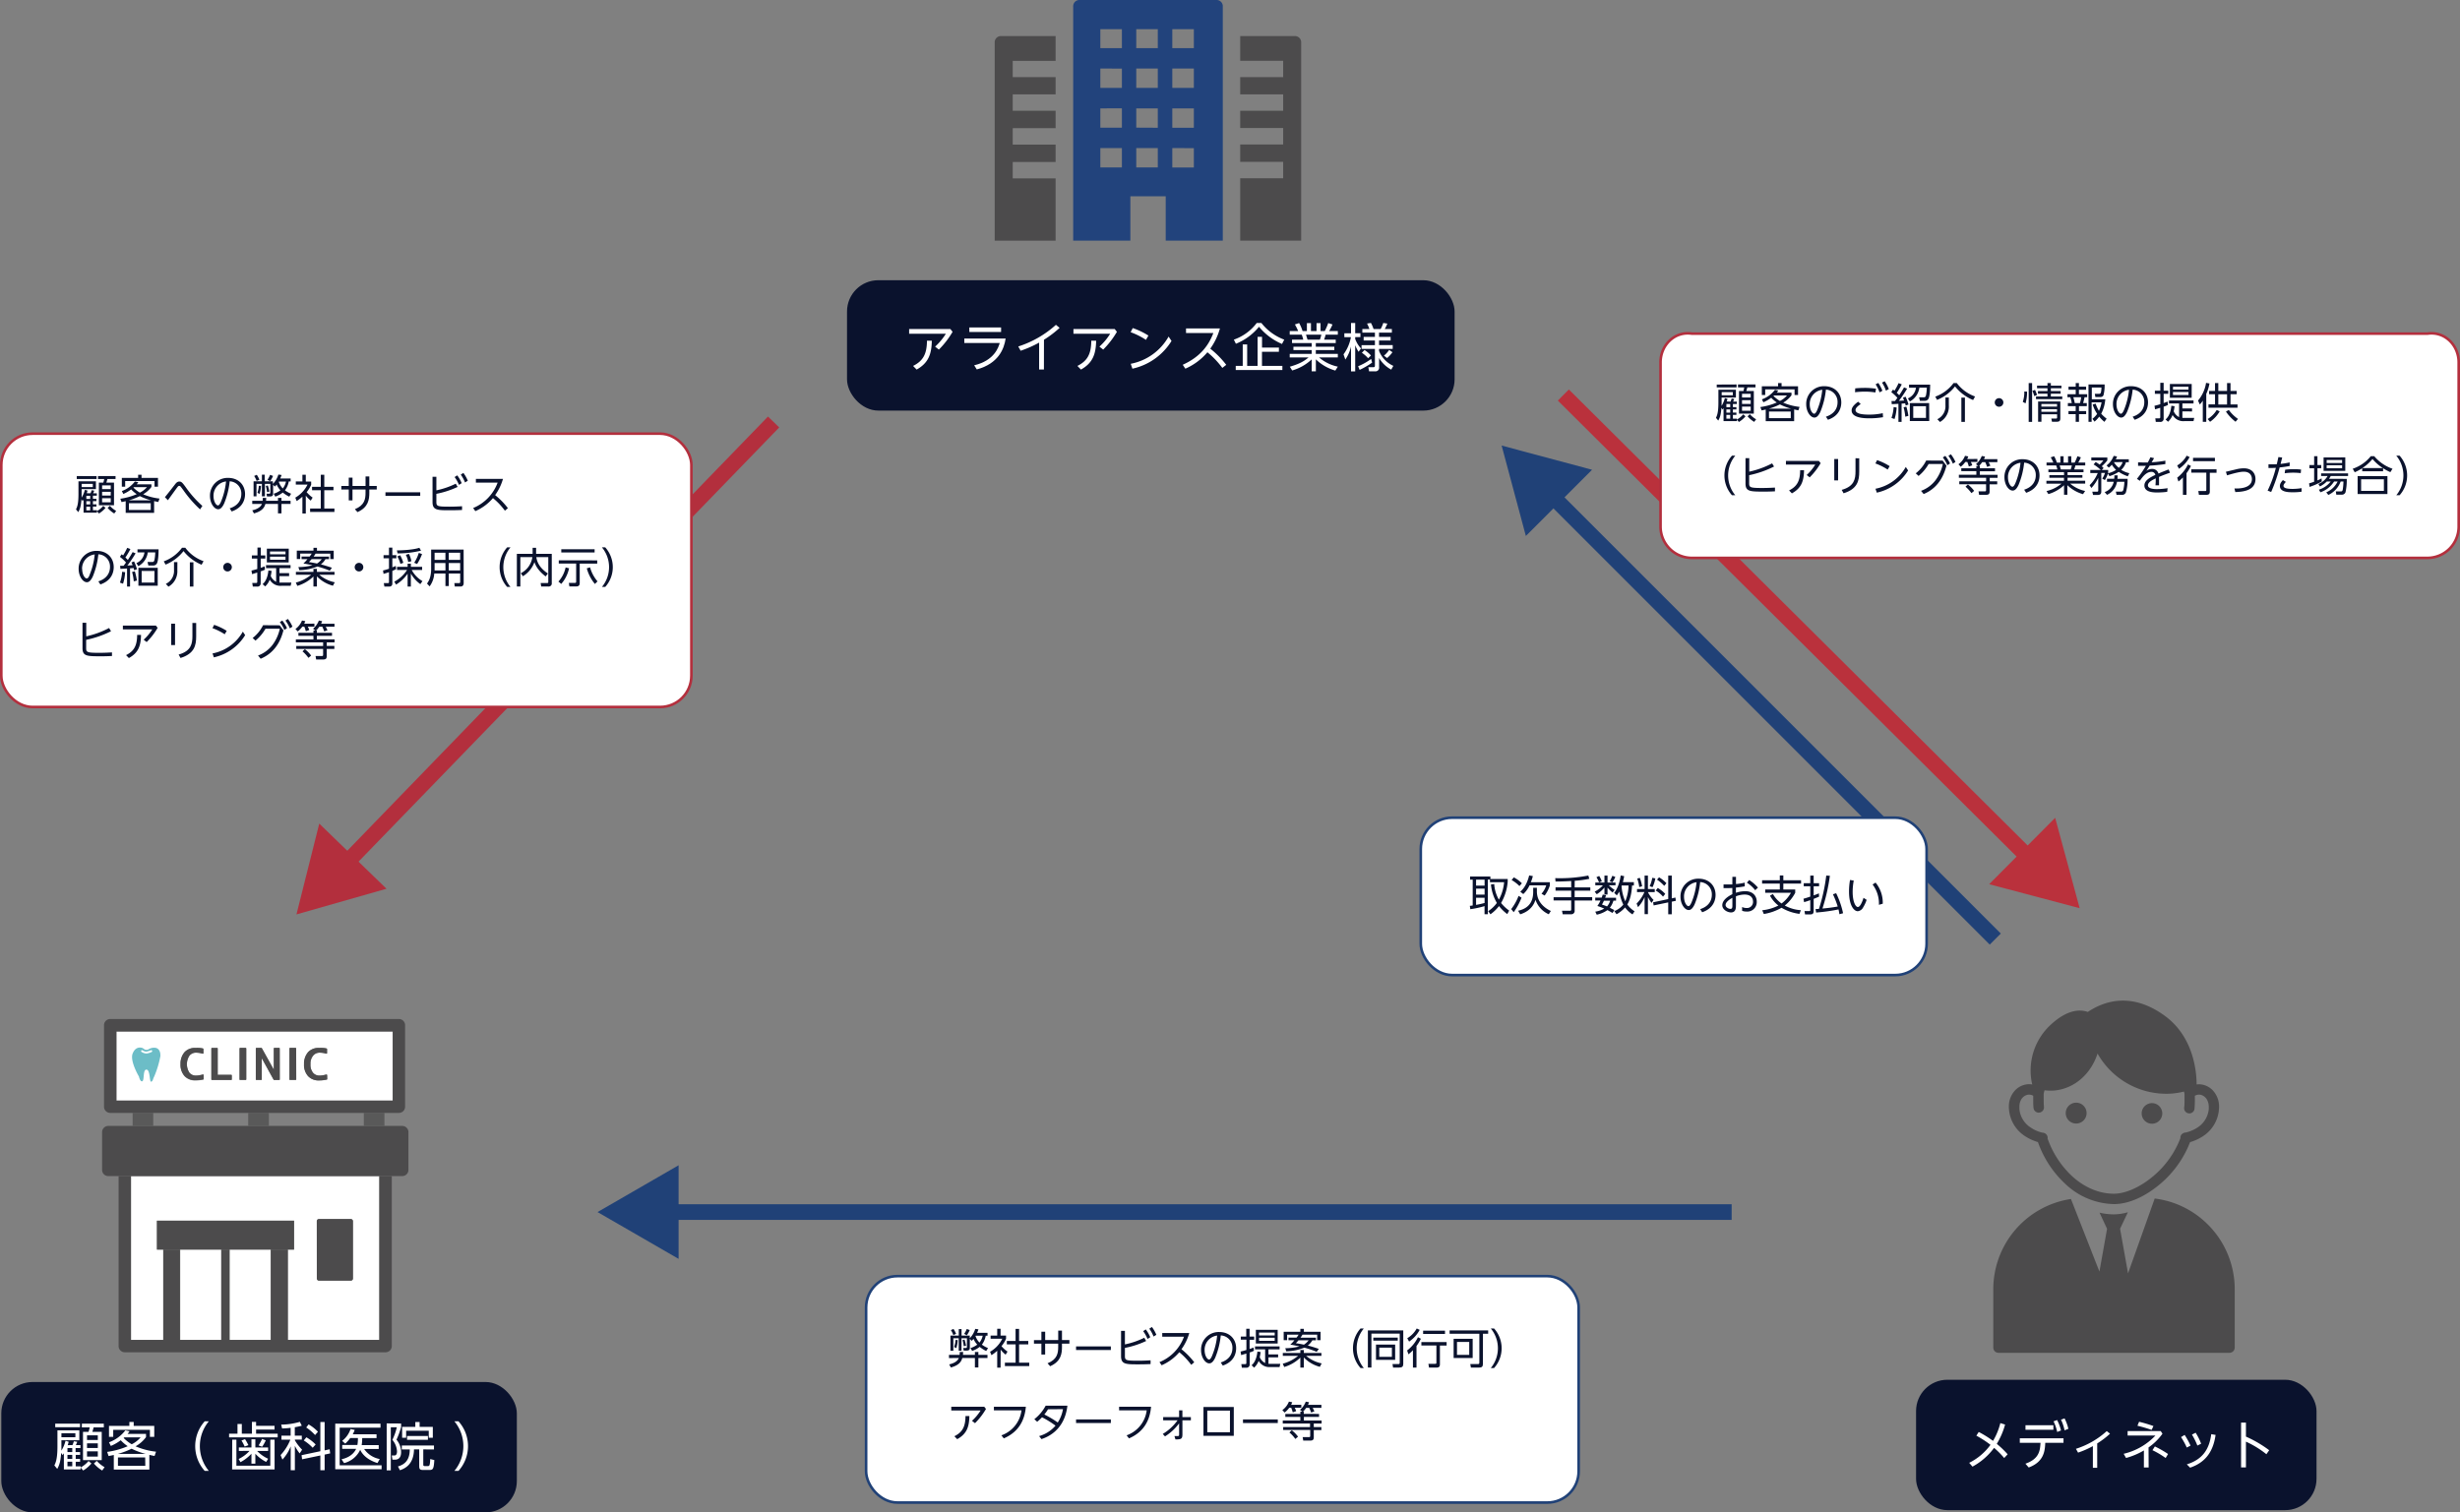
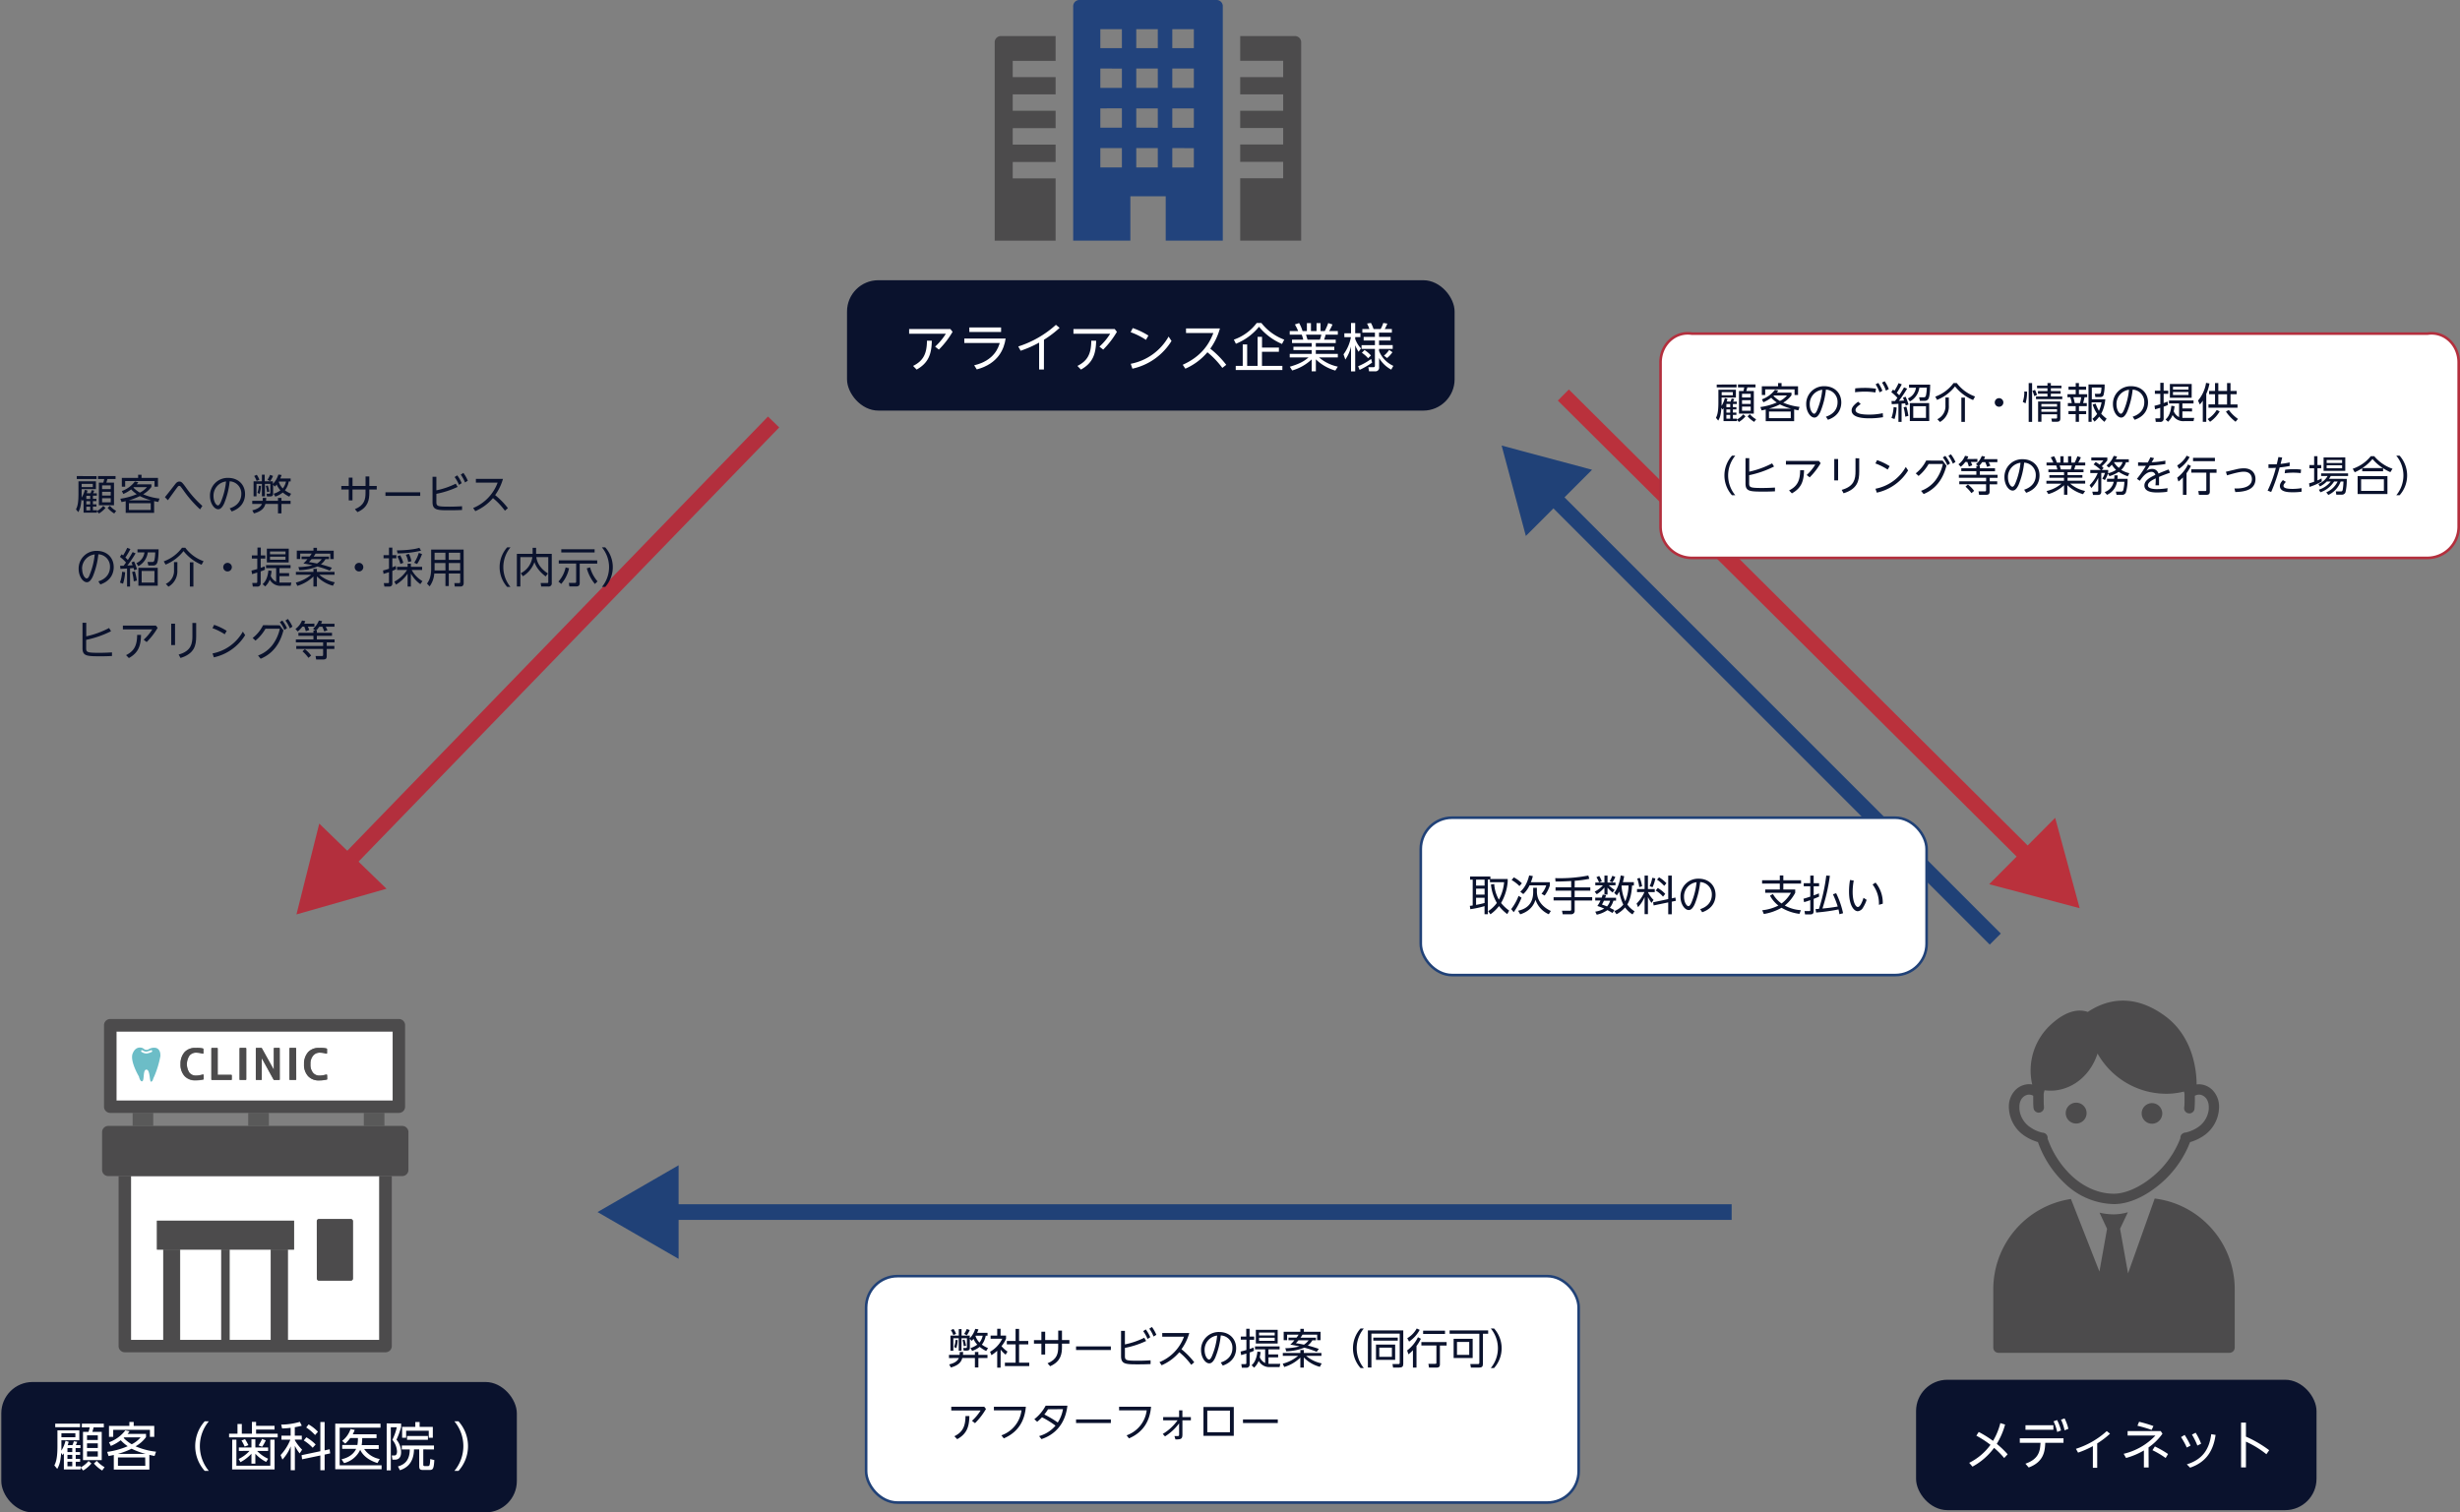
<svg xmlns="http://www.w3.org/2000/svg" width="943.14" height="579.99" viewBox="0 0 943.14 579.99">
  <rect x="0" y="0" width="943.14" height="579.99" fill="#808080" stroke="none" />
  <defs>
    <style>
      .cls-1, .cls-13, .cls-3, .cls-5 {
        fill: none;
      }

      .cls-1 {
        stroke: #ba313c;
      }

      .cls-1, .cls-3, .cls-5, .cls-7, .cls-8 {
        stroke-miterlimit: 10;
      }

      .cls-1, .cls-3, .cls-5 {
        stroke-width: 6px;
      }

      .cls-2 {
        fill: #ba313c;
      }

      .cls-3, .cls-8 {
        stroke: #b32f3d;
      }

      .cls-4 {
        fill: #b32f3d;
      }

      .cls-5, .cls-7 {
        stroke: #204177;
      }

      .cls-6 {
        fill: #204177;
      }

      .cls-10, .cls-7, .cls-8 {
        fill: #fff;
      }

      .cls-9 {
        fill: #0a122d;
      }

      .cls-11 {
        fill: #22437c;
      }

      .cls-12 {
        fill: #4c4b4c;
      }

      .cls-14 {
        fill: #595959;
      }

      .cls-15 {
        fill: #6cbdc7;
      }
    </style>
  </defs>
  <g id="レイヤー_1" data-name="レイヤー 1">
    <g>
      <line class="cls-1" x1="599.37" y1="151.49" x2="779" y2="330.07" />
      <polygon class="cls-2" points="762.62 339.09 797.32 348.28 787.93 313.63 762.62 339.09" />
    </g>
    <g>
      <line class="cls-3" x1="296.59" y1="161.83" x2="131.64" y2="332.12" />
      <polygon class="cls-4" points="122.4 315.85 113.66 350.67 148.18 340.83 122.4 315.85" />
    </g>
    <g>
      <line class="cls-5" x1="254.92" y1="464.82" x2="663.9" y2="464.82" />
      <polygon class="cls-6" points="260.17 482.77 229.09 464.82 260.17 446.87 260.17 482.77" />
    </g>
    <g>
      <line class="cls-5" x1="593.98" y1="189.13" x2="764.97" y2="360.13" />
      <polygon class="cls-6" points="585 205.54 575.71 170.87 610.38 180.15 585 205.54" />
    </g>
    <rect class="cls-7" x="544.71" y="313.58" width="193.93" height="60.35" rx="12" />
    <path class="cls-8" d="M1024.93,248.38h-282a12,12,0,0,1-12-12v-63c0-6.6,5.4-12,12-11h282c6.6-1,12,4.4,12,11v63A12,12,0,0,1,1024.93,248.38Z" transform="translate(-94.29 -34.43)" />
    <rect class="cls-7" x="332.06" y="489.39" width="273.18" height="86.83" rx="12" />
-     <rect class="cls-8" x="0.5" y="166.31" width="264.57" height="104.82" rx="12" />
    <g id="アウトライン">
      <g>
        <path class="cls-9" d="M757.75,188.45a9.86,9.86,0,0,0,.43-1.19l1,.18c-.06.18-.34.8-.43,1h1.41v.91h-1.49v1.22h1.34v.86h-1.34v1.23h1.34v.87h-1.34V195h1.54v.33a8.68,8.68,0,0,0,2.41-2l.88.76a10.13,10.13,0,0,1-2.53,2.16l-.76-.93v.61h-5.13v-5a3.45,3.45,0,0,1-.38.56l-.43-.67c-.21,2.37-.4,3.47-1.22,4.91l-.88-1.07c.38-.79.94-1.87.94-5.88V183.9h6.71v3h-5.49v1.92c0,.58,0,.84,0,1.27a11.19,11.19,0,0,0,1.26-3l1,.31a7.44,7.44,0,0,1-.3,1Zm2.32-6.58V183h-7.6v-1.09Zm-1.43,2.93h-4.27V186h4.27Zm-1,4.56h-1.47v1.22h1.47Zm0,2.08h-1.47v1.23h1.47Zm0,2.1h-1.47V195h1.47Zm9.69-11.67V183h-3.12c-.12.43-.26.92-.4,1.37h2.88v8.68H761v-8.68h1.7A10.55,10.55,0,0,0,763,183h-2.38v-1.14Zm-1.84,3.58h-3.32v1.43h3.32Zm0,2.45h-3.32v1.43h3.32Zm0,2.47h-3.32v1.57h3.32Zm-.32,2.91a9.1,9.1,0,0,0,2.4,1.94l-.74,1a10.37,10.37,0,0,1-2.54-2.14Z" transform="translate(-94.29 -34.43)" />
        <path class="cls-9" d="M769.2,190.53a24,24,0,0,0,6.29-1.75,12.56,12.56,0,0,1-2.14-1.82,13.84,13.84,0,0,1-3,1.74l-.56-1.12a10.93,10.93,0,0,0,5-3.66l1.3.29c-.24.33-.35.49-.61.8h5.65v1a10.22,10.22,0,0,1-3.18,2.82,21.82,21.82,0,0,0,6.27,1.64l-.45,1.32c-.54-.1-.77-.15-1.62-.34v4.5h-10.9v-4.47c-.44.12-.72.16-1.58.34Zm8.13-9.19v1.22h6.31v3.36h-1.33v-2.16H771.06v2.16h-1.3v-3.36H776v-1.22Zm3.68,9.81a21.93,21.93,0,0,1-4.32-1.63,23.71,23.71,0,0,1-4.25,1.63Zm-.16,1.09H772.5v2.56h8.35Zm-6.43-6.16a1.39,1.39,0,0,1-.21.17,11.61,11.61,0,0,0,2.48,1.94,8.38,8.38,0,0,0,2.72-2.11Z" transform="translate(-94.29 -34.43)" />
        <path class="cls-9" d="M794.33,194.23c3.44-1.11,4.46-3.48,4.46-5.51a4.69,4.69,0,0,0-4.46-4.87,30.38,30.38,0,0,1-2.12,8.49c-1,2.17-1.9,2.22-2.3,2.22-1.49,0-3.14-2.22-3.14-5.12a6.77,6.77,0,0,1,7-6.9c3.81,0,6.45,2.56,6.45,6.23,0,1.84-.69,5.12-5.12,6.64Zm-6.2-4.74c0,2.13,1,3.6,1.71,3.6.52,0,1-1,1.3-1.79a26.94,26.94,0,0,0,1.79-7.4A5.48,5.48,0,0,0,788.13,189.49Z" transform="translate(-94.29 -34.43)" />
        <path class="cls-9" d="M807.68,189.39c-.44.29-2,1.3-2,2.26,0,1.63,3.26,1.78,5.2,1.78a23.77,23.77,0,0,0,5.25-.55l.1,1.54a31.07,31.07,0,0,1-5.25.43c-1.76,0-6.79-.08-6.79-3,0-.69.21-1.73,2.5-3.36Zm5.61-4.45a24.16,24.16,0,0,0-4-.32,31.11,31.11,0,0,0-3.8.23l.07-1.49c.8-.07,2-.18,3.68-.18a28.1,28.1,0,0,1,4.3.32Zm1.12-3.65a14.07,14.07,0,0,1,1.58,3l-1.1.61a13.63,13.63,0,0,0-1.51-3.09Zm2.45-.65a13.26,13.26,0,0,1,1.58,3l-1.1.61a12.49,12.49,0,0,0-1.51-3.09Z" transform="translate(-94.29 -34.43)" />
        <path class="cls-9" d="M825.46,183.47a46.5,46.5,0,0,1-3.15,4.67l2-.11c-.22-.56-.29-.7-.45-1.05l1-.42a17.59,17.59,0,0,1,1.14,3l-1.09.4a5.74,5.74,0,0,0-.22-.86c-.45.06-.55.06-1.35.12v7h-1.21v-6.93l-2.55.14-.11-1.2h1.34c.29-.39.45-.58.92-1.23a14.83,14.83,0,0,0-2.34-2.18l.67-1c.34.26.42.34.55.45a22,22,0,0,0,1.58-2.91l1.22.46a27.68,27.68,0,0,1-1.92,3.25c.33.31.4.37.94.93.55-.8,1.25-1.94,1.84-3Zm-6,11.24a15.67,15.67,0,0,0,.83-4.17l1.15.17a17.47,17.47,0,0,1-.8,4.41Zm5.29-.48a19.22,19.22,0,0,0-.64-3.6l1.06-.26a24.65,24.65,0,0,1,.78,3.54Zm1-7a5.16,5.16,0,0,0,3.1-4.1h-2.65v-1.19h8.09c0,.63,0,4.2-.64,5.4a1.54,1.54,0,0,1-1.4.8h-1.88l-.32-1.35,1.88,0c.49,0,.64-.34.75-.69a15.86,15.86,0,0,0,.32-3h-2.85a7,7,0,0,1-3.62,5.28Zm8.19,8.66H826.5V189h7.41Zm-1.25-5.67h-4.88v4.46h4.88Z" transform="translate(-94.29 -34.43)" />
        <path class="cls-9" d="M836.26,186.54a15.1,15.1,0,0,0,7-5.21h1.25a15,15,0,0,0,7,5.15l-.75,1.36a17.25,17.25,0,0,1-6.93-5.23,16.65,16.65,0,0,1-6.89,5.18Zm5.2,3.41a6.79,6.79,0,0,1-3.41,6.31l-1-1.07a5.49,5.49,0,0,0,3.1-5.32v-3h1.3Zm6.16,6.28h-1.36v-9.32h1.36Z" transform="translate(-94.29 -34.43)" />
        <path class="cls-9" d="M862.36,188.77a1.65,1.65,0,1,1-1.65-1.65A1.66,1.66,0,0,1,862.36,188.77Z" transform="translate(-94.29 -34.43)" />
        <path class="cls-9" d="M871.44,184.62a15.64,15.64,0,0,1-.57,4.48l-1.06-.54a11.83,11.83,0,0,0,.58-4Zm1.94-3.28v14.87h-1.31V181.34Zm.83,5a11.48,11.48,0,0,0-.72-2l1-.39a13.37,13.37,0,0,1,.77,1.94Zm6.36-1.93h3.74v1h-3.74v1.08h4.37v1H874.87v-1h4.4v-1.08h-3.65v-1h3.65v-1.08h-4v-1h4v-1h1.3v1h4.06v1h-4.06Zm3.63,10.29c0,1.09-.22,1.47-1.52,1.47H881l-.25-1.22h1.79c.42,0,.42-.28.42-.49v-1.15h-6v2.86h-1.28V188.4h8.52Zm-1.26-5.35h-6v1h6Zm0,2h-6v1h6Z" transform="translate(-94.29 -34.43)" />
        <path class="cls-9" d="M891.33,181.34v1.38h2.75v1.18h-2.75v1.7h3.16v1.17h-1c-.15.73-.42,1.77-.56,2.24h1.42v1.18h-3v1.88h2.75v1.18h-2.75v2.95h-1.26v-2.95h-2.76v-1.18h2.76v-1.88h-3V189h1.5a14.86,14.86,0,0,0-.59-2.24h-1.06V185.6h3.16v-1.7h-2.76v-1.18h2.76v-1.38Zm.39,7.67a11.22,11.22,0,0,0,.46-2.24h-3a16.59,16.59,0,0,1,.55,2.24Zm9.39,7.19a12.23,12.23,0,0,1-2-2,9.86,9.86,0,0,1-1.81,1.92l-.8-1.08a8.14,8.14,0,0,0,1.82-1.9,12.55,12.55,0,0,1-1.71-3.57l1.12-.35A16.25,16.25,0,0,0,899,192a12.74,12.74,0,0,0,1-3.26H896.2v7.46H895V181.85h6.18a14.79,14.79,0,0,1-.43,4.13c-.12.26-.34.72-1.33.72h-1.78l-.22-1.23,1.55,0c.7,0,.9-.24,1-2.42h-3.7v4.5h5.17a14.36,14.36,0,0,1-1.57,5.54,14.88,14.88,0,0,0,2.08,1.9Z" transform="translate(-94.29 -34.43)" />
        <path class="cls-9" d="M911.93,194.23c3.44-1.11,4.46-3.48,4.46-5.51a4.69,4.69,0,0,0-4.46-4.87,30.38,30.38,0,0,1-2.12,8.49c-1,2.17-1.9,2.22-2.3,2.22-1.49,0-3.14-2.22-3.14-5.12a6.77,6.77,0,0,1,7-6.9c3.81,0,6.45,2.56,6.45,6.23,0,1.84-.69,5.12-5.12,6.64Zm-6.2-4.74c0,2.13,1,3.6,1.71,3.6.52,0,1-1,1.3-1.79a26.94,26.94,0,0,0,1.79-7.4A5.48,5.48,0,0,0,905.73,189.49Z" transform="translate(-94.29 -34.43)" />
        <path class="cls-9" d="M925.46,189.73a9.55,9.55,0,0,1-1.65.65v4.53a1.21,1.21,0,0,1-1.39,1.32H920.8l-.19-1.36H922c.22,0,.51,0,.51-.45v-3.61c-1.34.41-1.49.46-2,.59l-.2-1.36c.83-.19,1.29-.32,2.22-.59v-4h-2.08v-1.21h2.08v-3h1.28v3h1.76v1.21h-1.76V189l1.51-.56Zm-.91,5.55c.53-.45,1.87-1.69,2.22-5.25l1.23.18a17,17,0,0,1-.33,1.95,4.48,4.48,0,0,0,2.06,2.23v-5.24h-3.87V188h9.41v1.15H931v1.92h3.7v1.14H931v2.48a2.51,2.51,0,0,0,.44,0h4.09l-.27,1.24h-3.54a4.68,4.68,0,0,1-4.48-2.36,7.12,7.12,0,0,1-1.74,2.6Zm10-8.32H926.2v-5.27h8.37Zm-1.22-4.21h-5.94v1.1h5.94Zm0,2h-5.94v1.17h5.94Z" transform="translate(-94.29 -34.43)" />
        <path class="cls-9" d="M940.15,196.2h-1.33v-8.14a8.92,8.92,0,0,1-1.14,1.49l-.69-1.5a13.79,13.79,0,0,0,3.08-6.79l1.31.23a16.44,16.44,0,0,1-1.23,4Zm.54-1.08a10.07,10.07,0,0,0,3.46-3.47l1.15.53a12.39,12.39,0,0,1-3.7,4Zm4.08-13.78v3h3.35v-3h1.33v3h2.37v1.26h-2.37v3.92h2.69v1.27H941v-1.27h2.51v-3.92h-2.27v-1.26h2.27v-3Zm3.35,4.29h-3.35v3.92h3.35Zm.67,6a14.36,14.36,0,0,0,3.52,3.45l-.93,1.08a16.82,16.82,0,0,1-3.68-3.88Z" transform="translate(-94.29 -34.43)" />
        <path class="cls-9" d="M758.31,224.35a11.4,11.4,0,0,1,0-15.17h1.27a11.87,11.87,0,0,0,0,15.17Z" transform="translate(-94.29 -34.43)" />
        <path class="cls-9" d="M774.44,213.34a38,38,0,0,1-9.54,3.32v3.13c0,1.54.38,1.78,4.9,1.78,2.38,0,3.9-.1,5-.16v1.44c-1.2.06-2.43.11-4,.11-5.59,0-7.3,0-7.3-3.13v-9.7h1.44v5.18a35,35,0,0,0,8.76-3.18Z" transform="translate(-94.29 -34.43)" />
        <path class="cls-9" d="M791.64,211.2l.67.85a26.49,26.49,0,0,1-4.21,5.45l-1.15-.91a18.33,18.33,0,0,0,3.3-4H779V211.2Zm-5.7,3.57c-.08,4.16-1,6.83-4.66,8.86l-1.08-1.12c3.08-1.55,4.22-3.66,4.25-7.74Z" transform="translate(-94.29 -34.43)" />
        <path class="cls-9" d="M799,210.45v8.21h-1.47v-8.21Zm8.1-.28v5.14c0,3.44-.64,6.63-6,8.29l-.72-1.31c4.89-1.34,5.29-4.29,5.29-7.12v-5Z" transform="translate(-94.29 -34.43)" />
        <path class="cls-9" d="M818,214.51a22.43,22.43,0,0,0-4.7-2.35l.65-1.27a22.55,22.55,0,0,1,4.82,2.31Zm7.84.34a18.78,18.78,0,0,1-12,8.51l-.51-1.5a17,17,0,0,0,11.62-8.36Z" transform="translate(-94.29 -34.43)" />
        <path class="cls-9" d="M839.09,211.07l1.45,1.94c-.63,2.33-2.28,8.21-8.74,10.88l-1-1.23a12.2,12.2,0,0,0,5.5-4,16.11,16.11,0,0,0,2.86-6.28H833.7a16.65,16.65,0,0,1-3.84,4.57l-1.09-1a14.13,14.13,0,0,0,4-4.91Zm1-1.82a13,13,0,0,1,1.81,2.91l-1,.69a13.5,13.5,0,0,0-1.75-3Zm2.15-.61a13.87,13.87,0,0,1,1.76,2.94l-1,.67a13.58,13.58,0,0,0-1.7-3Z" transform="translate(-94.29 -34.43)" />
        <path class="cls-9" d="M852.41,210.43v1.15h-2.52a8.76,8.76,0,0,1,.55,1.3l-1.32.46a13,13,0,0,0-.59-1.76h-.75a8.71,8.71,0,0,1-1.76,1.84l-.88-.94a7.21,7.21,0,0,0,2.51-3.25l1.27.24c-.13.34-.2.5-.42,1Zm.94,2.64V214h5.81v1.15h-5.81v1.38h6.79v1.15h-3V219H860v1.16h-2.91v2.43c0,.91,0,1.6-1.36,1.6h-2.67l-.23-1.33,2.39,0c.41,0,.51-.11.51-.53v-2.2H845.46V219h10.29v-1.36H845.3v-1.15H852V215.1h-5.77V214H852v-.88h.73l-.88-.69a7.57,7.57,0,0,0,2.23-3.13l1.25.22a9.53,9.53,0,0,1-.4,1h5.13v1.15h-3.34c.22.42.33.66.66,1.35l-1.24.46c-.17-.5-.54-1.39-.73-1.81h-1.17a9.1,9.1,0,0,1-1.25,1.49Zm-3.23,10.48a13.75,13.75,0,0,0-2.28-2.49l.92-.83a12.6,12.6,0,0,1,2.4,2.44Z" transform="translate(-94.29 -34.43)" />
        <path class="cls-9" d="M870.33,222.23c3.44-1.11,4.46-3.48,4.46-5.51a4.69,4.69,0,0,0-4.46-4.87,30.38,30.38,0,0,1-2.12,8.49c-1,2.17-1.9,2.22-2.3,2.22-1.49,0-3.14-2.22-3.14-5.12a6.77,6.77,0,0,1,7-6.9c3.81,0,6.45,2.56,6.45,6.23,0,1.84-.69,5.12-5.12,6.64Zm-6.2-4.74c0,2.13,1,3.6,1.71,3.6.52,0,1-1,1.3-1.79a26.94,26.94,0,0,0,1.79-7.4A5.48,5.48,0,0,0,864.13,217.49Z" transform="translate(-94.29 -34.43)" />
        <path class="cls-9" d="M892.9,223.94a14.26,14.26,0,0,1-6-3.44v3.66h-1.28v-3.65a14.75,14.75,0,0,1-6,3.4l-.72-1.16a13.85,13.85,0,0,0,5.74-2.84h-5.78v-1.09h6.74v-1.17H880v-1h5.62V215.5h-6v-1.05h3.44a10.36,10.36,0,0,0-.46-1.54h-3.69v-1.09h2.61a16.1,16.1,0,0,0-1-2l1.3-.43a11.87,11.87,0,0,1,1.06,2.46h1.33v-2.45h1.24v2.45h1.72v-2.45h1.23v2.45h1.28a17.18,17.18,0,0,0,1.07-2.46l1.32.43a13.55,13.55,0,0,1-1,2h2.68v1.09H890c-.21.72-.23.78-.48,1.54h3.57v1.05h-6.12v1.12h5.69v1h-5.69v1.17h6.76v1.09h-5.78a12.92,12.92,0,0,0,5.76,2.83Zm-4.73-9.49a11.64,11.64,0,0,0,.44-1.54h-4.67c.13.45.37,1.2.46,1.54Z" transform="translate(-94.29 -34.43)" />
        <path class="cls-9" d="M901.92,212.93a8.34,8.34,0,0,0,2.73-3.67l1.29.21a6.5,6.5,0,0,1-.49,1.1h5v1.11h-1.07a6.69,6.69,0,0,1-1.84,2.94,10.52,10.52,0,0,0,3.12,1.28l-.59,1.19a14.89,14.89,0,0,1-3.49-1.71,13.28,13.28,0,0,1-3.55,1.66l-.58-1a10.66,10.66,0,0,1-1.18,2.5l-1-.58a7.69,7.69,0,0,0,1.06-2.17h-1.43V223c0,.87-.48,1.24-1.32,1.24h-1.83l-.29-1.25h1.73c.23,0,.55,0,.55-.45v-4.83a16.36,16.36,0,0,1-2.63,3.86l-.69-1.06a13.89,13.89,0,0,0,3.12-4.67h-2.85v-1.19h4a15.7,15.7,0,0,0-2.73-2.11l.78-.93a8.66,8.66,0,0,1,1.51,1,10.61,10.61,0,0,0,1.44-1.59h-4.61v-1.15h6.14V211a17.55,17.55,0,0,1-2.13,2.25,4.82,4.82,0,0,1,.69.69l-.69.72h2.45v1.09a.88.88,0,0,1-.06.18,9.69,9.69,0,0,0,3.09-1.3,9.7,9.7,0,0,1-1.63-2,6.58,6.58,0,0,1-1.16,1.13Zm8.07,5.12a17.55,17.55,0,0,1-.65,5.2,1.51,1.51,0,0,1-1.59.95h-2l-.27-1.25h1.94c.53,0,.74-.14.91-.59a14.81,14.81,0,0,0,.42-3.17h-2.82a6.6,6.6,0,0,1-3.84,5l-.9-1.06a5.27,5.27,0,0,0,3.48-3.94h-2.58v-1.15h2.77c.06-.48.06-.88.08-1.33h1.23c0,.61,0,.91-.08,1.33Zm-5.25-6.37,0,0a8.42,8.42,0,0,0,1.89,2.16,5.34,5.34,0,0,0,1.47-2.21Z" transform="translate(-94.29 -34.43)" />
        <path class="cls-9" d="M920.15,210.13c-.3.52-.72,1.21-.94,1.58a40.37,40.37,0,0,0,5.26-.62l0,1.31a57.16,57.16,0,0,1-6,.59c-.76,1.22-.84,1.34-1.28,2a3.54,3.54,0,0,1,2.13-.73,2.44,2.44,0,0,1,2.5,1.77c1.22-.52,2.1-.9,3.91-1.56l.51,1.25c-.74.26-2.45.85-4.2,1.6,0,.37,0,.75,0,1.28,0,.8,0,1.48,0,1.94h-1.36a26.17,26.17,0,0,0,.1-2.66c-1.71.8-3,1.6-3,2.68s1.63,1.44,3.41,1.44a26.27,26.27,0,0,0,4.13-.36l-.14,1.4a31.36,31.36,0,0,1-3.75.25c-1.31,0-5,0-5-2.69,0-1.77,1.81-2.94,4.2-4.05a1.45,1.45,0,0,0-1.52-1.16c-2,0-3.44,2-4.44,3.42l-1.1-.75a39.3,39.3,0,0,0,3.44-5c-1.33,0-1.74,0-3,0l0-1.33c.74,0,2,.1,3.72.06.56-1,.7-1.31,1-2Z" transform="translate(-94.29 -34.43)" />
        <path class="cls-9" d="M929,217.62a14.12,14.12,0,0,0,4.14-5.08l1.14.58a17.6,17.6,0,0,1-1.7,2.78v8.3H931.2v-6.68a13.85,13.85,0,0,1-1.71,1.57Zm0-4.69a9.87,9.87,0,0,0,3.63-3.75l1.14.53a12.43,12.43,0,0,1-4.07,4.5Zm15.09,2.8h-2.58v7.15c0,.91-.29,1.32-1.42,1.32h-2.75l-.24-1.46,2.59,0c.33,0,.48-.06.48-.45v-6.59h-5.76v-1.3h9.68Zm-.62-4.45h-8.39V210h8.39Z" transform="translate(-94.29 -34.43)" />
        <path class="cls-9" d="M951.54,214.43a12.58,12.58,0,0,1,3-.41c3.16,0,4.48,2,4.48,4.11,0,4.54-5,4.91-7.74,5l-.32-1.38c1.23.05,6.69.19,6.69-3.6,0-1-.48-2.82-3.12-2.82-1,0-2.55.23-6.41,1.39l-.45-1.37Z" transform="translate(-94.29 -34.43)" />
        <path class="cls-9" d="M963.67,222.58a44.86,44.86,0,0,0,3.17-8.74c-1.59.08-1.68.08-2.84.06l0-1.41c.42,0,.82,0,1.43,0,.8,0,1.31,0,1.77-.05.4-1.76.42-1.86.61-2.74l1.44.19c0,.12-.4,1.62-.61,2.44a30.79,30.79,0,0,0,3.49-.56l0,1.37c-.89.16-2,.37-3.85.55a62.65,62.65,0,0,1-3.25,9.41Zm7-3.35c-.22.23-.91.92-.91,1.49s.41,1.2,3.52,1.2a22.69,22.69,0,0,0,3.41-.29V223a23.15,23.15,0,0,1-3.24.21c-1.66,0-5.07,0-5.07-2.42,0-.48.11-1.12,1.15-2.25Zm5.7-3.36a23.48,23.48,0,0,0-2.87-.17,24.12,24.12,0,0,0-3.28.22l.18-1.36a26.78,26.78,0,0,1,3.28-.21,22.66,22.66,0,0,1,2.82.16Z" transform="translate(-94.29 -34.43)" />
        <path class="cls-9" d="M984.44,219.07a23.81,23.81,0,0,1-4.69,2.08l-.18-1.36c.51-.14,1.07-.3,1.94-.62V214h-1.8v-1.23h1.8v-3.4h1.26v3.4h1.46V214h-1.46v4.67a15.85,15.85,0,0,0,1.59-.78Zm9.57-1a20.88,20.88,0,0,1-.48,5.15,1.44,1.44,0,0,1-1.47.91H990l-.18-1.25,2,0c.44,0,.57-.34.64-.61a20.51,20.51,0,0,0,.28-3.18h-1.07a9.09,9.09,0,0,1-4.72,5.15l-.8-1a8.59,8.59,0,0,0,4.37-4.16h-1.36a10,10,0,0,1-5.25,4.13l-.58-1a9.16,9.16,0,0,0,4.53-3.12h-1.52a9.36,9.36,0,0,1-2.62,1.89l-.6-.95a7.05,7.05,0,0,0,3.57-3.07h-2.51v-1h10.34v1h-6.63a9.28,9.28,0,0,1-.68,1.09Zm-.56-8.23V215h-8.32v-5.15Zm-1.22,1h-5.92V212h5.92Zm0,2h-5.92v1.17h5.92Z" transform="translate(-94.29 -34.43)" />
        <path class="cls-9" d="M1010.74,215.49a16.53,16.53,0,0,1-2.8-1.51v1.17h-8V214a18.88,18.88,0,0,1-2.87,1.54l-.77-1.35a14.89,14.89,0,0,0,6.92-4.81h1.33a15.88,15.88,0,0,0,7,4.81Zm-1.13,1.53v6.87H998.18V217Zm-1.36,1.2h-8.73v4.47h8.73Zm-.37-4.28a17.34,17.34,0,0,1-4-3.49,16.84,16.84,0,0,1-3.92,3.49Z" transform="translate(-94.29 -34.43)" />
        <path class="cls-9" d="M1013,224.35a11.87,11.87,0,0,0,0-15.17h1.27a11.4,11.4,0,0,1,0,15.17Z" transform="translate(-94.29 -34.43)" />
      </g>
      <g>
        <path class="cls-9" d="M129,223.6a7.71,7.71,0,0,0,.43-1.18l1,.18c-.06.17-.33.8-.43,1h1.41v.92h-1.49v1.21h1.34v.87h-1.34v1.23h1.34v.87h-1.34v1.4h1.54v.34a8.68,8.68,0,0,0,2.41-2l.88.75a9.73,9.73,0,0,1-2.53,2.16l-.76-.92v.6h-5.13v-5a4,4,0,0,1-.38.56l-.43-.68c-.21,2.37-.4,3.48-1.22,4.92l-.88-1.07c.39-.79.95-1.88.95-5.88v-4.88h6.7v3h-5.49V224c0,.58,0,.83,0,1.27a11.19,11.19,0,0,0,1.26-3l1,.3a7.07,7.07,0,0,1-.3,1Zm2.32-6.57v1.09h-7.6V217ZM129.87,220h-4.28v1.23h4.28Zm-1,4.56h-1.48v1.21h1.48Zm0,2.08h-1.48v1.23h1.48Zm0,2.1h-1.48v1.4h1.48ZM138.59,217v1.13h-3.12c-.11.43-.26.93-.4,1.38H138v8.67H132.2v-8.67h1.7a9.47,9.47,0,0,0,.35-1.38h-2.38V217Zm-1.84,3.58h-3.31V222h3.31Zm0,2.45h-3.31v1.43h3.31Zm0,2.47h-3.31v1.56h3.31Zm-.32,2.91a9.1,9.1,0,0,0,2.4,1.94l-.74,1a10.23,10.23,0,0,1-2.54-2.15Z" transform="translate(-94.29 -34.43)" />
        <path class="cls-9" d="M140.42,225.69a24.39,24.39,0,0,0,6.29-1.75,13,13,0,0,1-2.14-1.82,13.84,13.84,0,0,1-3,1.74l-.56-1.12a11,11,0,0,0,5-3.66l1.3.28a8.41,8.41,0,0,1-.61.8h5.65v1a10.24,10.24,0,0,1-3.18,2.81,21.51,21.51,0,0,0,6.27,1.65l-.45,1.31c-.54-.09-.77-.14-1.61-.33v4.5h-10.9v-4.47c-.45.11-.72.16-1.59.34Zm8.13-9.19v1.21h6.31v3.37h-1.33v-2.16H142.28v2.16H141v-3.37h6.25V216.5Zm3.69,9.81a21.73,21.73,0,0,1-4.33-1.63,23.71,23.71,0,0,1-4.25,1.63Zm-.16,1.09h-8.36V230h8.36Zm-6.44-6.16-.21.17a11.87,11.87,0,0,0,2.48,1.94,8.87,8.87,0,0,0,2.73-2.11Z" transform="translate(-94.29 -34.43)" />
        <path class="cls-9" d="M171,229.77a45.07,45.07,0,0,1-6.39-7.32c-1.12-1.52-1.23-1.69-1.56-1.69s-.44.11-.76.51-3.63,5-3.63,5l-1.14-1.18c1-1.21,2.5-3.13,3.72-4.71.53-.7,1-1.28,1.82-1.28s1.2.48,2.47,2.21a41,41,0,0,0,6.35,7.14Z" transform="translate(-94.29 -34.43)" />
        <path class="cls-9" d="M182.35,229.38c3.44-1.1,4.46-3.47,4.46-5.5a4.68,4.68,0,0,0-4.46-4.87,30.24,30.24,0,0,1-2.12,8.48c-1,2.18-1.9,2.23-2.3,2.23-1.49,0-3.14-2.23-3.14-5.12a6.77,6.77,0,0,1,7-6.9c3.81,0,6.45,2.56,6.45,6.22,0,1.85-.69,5.13-5.12,6.65Zm-6.2-4.73c0,2.12,1,3.6,1.71,3.6.52,0,1-1,1.3-1.8a26.94,26.94,0,0,0,1.79-7.39A5.47,5.47,0,0,0,176.15,224.65Z" transform="translate(-94.29 -34.43)" />
        <path class="cls-9" d="M191,227.69v-1.22H195c0-.5,0-.78.06-1.1h1.3a11,11,0,0,1-.08,1.1h4.59v-1.1h1.33v1.1h3.49v1.22h-3.49v3.63h-1.33v-3.63h-4.83c-.29,1-.88,2.69-4.39,3.63l-.64-1.18c.82-.2,3-.74,3.7-2.45Zm8-7.37v3.32c0,.46,0,1.18-1.17,1.18h-1.18l-.18-1.06h1.11a.36.36,0,0,0,.35-.36V220h-2.08v4.78H194.7V220h-2.07v4.78h-1.12V219h3.19v-2.52h1.07V219h3.15v1a8.86,8.86,0,0,0,2.1-3.59l1.23.18a14.09,14.09,0,0,1-.53,1.33h4v1.13H205a7.46,7.46,0,0,1-1.47,3.41,10.54,10.54,0,0,0,2.37,1.31l-.7,1.13a12.39,12.39,0,0,1-2.5-1.59,9.4,9.4,0,0,1-2.87,1.57l-.62-1.11a8.2,8.2,0,0,0,2.59-1.31,7.57,7.57,0,0,1-1.44-2.21,8.21,8.21,0,0,1-.69.77Zm-6.32-1.45a9.66,9.66,0,0,0-.94-1.91l1-.45a9.39,9.39,0,0,1,1,1.89Zm.29,4.56a8.81,8.81,0,0,0,.54-2.69l.83,0a11.41,11.41,0,0,1-.52,3.09Zm3.71-.29a16,16,0,0,0-.46-2.35l.75-.18a17.82,17.82,0,0,1,.59,2.34Zm.15-4.74a7.86,7.86,0,0,0,1-1.87l1.14.42a8.6,8.6,0,0,1-1.12,2Zm4.35.84a6.62,6.62,0,0,0,1.52,2.51,6.26,6.26,0,0,0,1.23-2.63h-2.69Z" transform="translate(-94.29 -34.43)" />
-         <path class="cls-9" d="M211.53,231.37h-1.3v-6.48a15.5,15.5,0,0,1-2.19,1.69l-.54-1.31a11.7,11.7,0,0,0,4.69-5H207.7v-1.2h2.53V216.5h1.3v2.61h2.06v1.21a11,11,0,0,1-1.74,2.84,11.9,11.9,0,0,0,2.3,2.09l-.72,1.17a10.8,10.8,0,0,1-1.9-1.92Zm7.09-14.87v4.62h3.52v1.32h-3.52v7h3.89v1.31h-9.33v-1.31h4.09v-7h-3.34v-1.32h3.34V216.5Z" transform="translate(-94.29 -34.43)" />
        <path class="cls-9" d="M228,217.59h1.44v3.2h5v-3.64h1.44v3.64h2.85v1.37h-2.85v1.22c0,2.48-.29,5.57-4.53,7.44l-1-1.12c3.76-1.53,4.08-3.93,4.08-6.32v-1.22h-5v4.18H228v-4.18h-2.85v-1.37H228Z" transform="translate(-94.29 -34.43)" />
        <path class="cls-9" d="M255.4,223.22v1.38H242.07v-1.38Z" transform="translate(-94.29 -34.43)" />
        <path class="cls-9" d="M261.59,222.47a30.66,30.66,0,0,0,7.43-2.55l.72,1.24a34.62,34.62,0,0,1-8.15,2.65v3.08c0,1.71.42,1.84,5.16,1.84,2,0,3.73-.1,4.69-.16V230c-1.25.06-2.56.11-4.66.11-4.82,0-6.66,0-6.66-3.14v-9.7h1.47Zm8-5.75a13.54,13.54,0,0,1,1.71,3l-1.05.66a13.1,13.1,0,0,0-1.67-3Zm2.35-.93a13.15,13.15,0,0,1,1.7,3l-1.07.66a13.4,13.4,0,0,0-1.63-3Z" transform="translate(-94.29 -34.43)" />
        <path class="cls-9" d="M287.87,230.28a26.31,26.31,0,0,0-4.58-4.83,18.69,18.69,0,0,1-6.77,5l-.83-1.2a16.71,16.71,0,0,0,9.39-9.75h-8.34v-1.41h10.38a19.85,19.85,0,0,1-3,6.21,28.67,28.67,0,0,1,4.89,5Z" transform="translate(-94.29 -34.43)" />
        <path class="cls-9" d="M132,257.38c3.44-1.1,4.46-3.47,4.46-5.5A4.68,4.68,0,0,0,132,247a30.24,30.24,0,0,1-2.12,8.48c-1,2.18-1.9,2.23-2.3,2.23-1.49,0-3.14-2.23-3.14-5.12a6.77,6.77,0,0,1,7-6.9c3.81,0,6.45,2.56,6.45,6.22,0,1.85-.69,5.13-5.12,6.65Zm-6.2-4.73c0,2.12,1,3.6,1.71,3.6s1-1,1.3-1.8a26.94,26.94,0,0,0,1.79-7.39A5.47,5.47,0,0,0,125.75,252.65Z" transform="translate(-94.29 -34.43)" />
        <path class="cls-9" d="M146.28,246.63a46.5,46.5,0,0,1-3.15,4.67l2-.11c-.22-.56-.29-.71-.45-1.06l1-.41a18.41,18.41,0,0,1,1.13,3l-1.09.4a6.14,6.14,0,0,0-.22-.87c-.45.07-.55.07-1.35.13v7H143v-6.93l-2.55.14-.11-1.2h1.35c.28-.39.44-.58.91-1.24a15.47,15.47,0,0,0-2.34-2.17l.67-1c.34.26.42.34.55.45a22,22,0,0,0,1.58-2.91l1.22.46a27.68,27.68,0,0,1-1.92,3.25c.33.3.4.37.94.93.55-.8,1.25-1.94,1.84-3Zm-6,11.23a15.53,15.53,0,0,0,.83-4.16l1.15.16a17.56,17.56,0,0,1-.8,4.42Zm5.29-.48a19.52,19.52,0,0,0-.64-3.6l1.06-.25a26.19,26.19,0,0,1,.79,3.53Zm1-7a5.14,5.14,0,0,0,3.1-4.1H147v-1.18h8.09c0,.62,0,4.19-.64,5.39a1.55,1.55,0,0,1-1.4.81h-1.88l-.32-1.35,1.88,0c.49,0,.64-.34.75-.69a15.88,15.88,0,0,0,.32-3h-2.85a7,7,0,0,1-3.62,5.29Zm8.19,8.66h-7.41v-6.86h7.41Zm-1.25-5.66H148.6v4.46h4.88Z" transform="translate(-94.29 -34.43)" />
        <path class="cls-9" d="M157.08,249.7a15.06,15.06,0,0,0,7-5.22h1.25a15,15,0,0,0,7,5.16l-.75,1.36a17.26,17.26,0,0,1-6.93-5.24,16.61,16.61,0,0,1-6.88,5.19Zm5.2,3.41a6.79,6.79,0,0,1-3.41,6.31l-1-1.08A5.48,5.48,0,0,0,161,253v-3h1.3Zm6.16,6.27h-1.36v-9.31h1.36Z" transform="translate(-94.29 -34.43)" />
        <path class="cls-9" d="M183.18,251.92a1.65,1.65,0,1,1-1.65-1.64A1.65,1.65,0,0,1,183.18,251.92Z" transform="translate(-94.29 -34.43)" />
        <path class="cls-9" d="M195.88,252.89a9.55,9.55,0,0,1-1.65.65v4.53a1.21,1.21,0,0,1-1.39,1.31h-1.62L191,258l1.41,0c.22,0,.51,0,.51-.45V254c-1.34.42-1.49.47-2,.6l-.21-1.36c.83-.2,1.29-.32,2.22-.6v-4h-2.08v-1.22H193v-3h1.28v3H196v1.22h-1.76v3.54l1.51-.56Zm-.91,5.55c.53-.45,1.87-1.7,2.22-5.25l1.24.18a19.62,19.62,0,0,1-.34,1.95,4.49,4.49,0,0,0,2.07,2.22v-5.23h-3.88v-1.15h9.41v1.15h-4.25v1.92h3.69v1.14h-3.69v2.48a3.73,3.73,0,0,0,.43,0H206l-.28,1.23h-3.53a4.67,4.67,0,0,1-4.49-2.35,6.85,6.85,0,0,1-1.74,2.59Zm10-8.32h-8.37v-5.27H205Zm-1.22-4.21h-5.94V247h5.94Zm0,2h-5.94v1.17h5.94Z" transform="translate(-94.29 -34.43)" />
        <path class="cls-9" d="M221.93,259.05a13.21,13.21,0,0,1-6.14-3.59v3.89h-1.33v-3.84a15,15,0,0,1-6.18,3.6l-.58-1.26a15.17,15.17,0,0,0,5.88-3h-5.84v-1.11h6.72v-1.15h1.33v1.15h6.75v1.11H216.7a13.06,13.06,0,0,0,5.94,2.88Zm-1.5-11.18v1h-1.36a7,7,0,0,1-1.76,2c1.41.34,3.12.91,4.24,1.28l-.83,1.14a35.07,35.07,0,0,0-4.74-1.6,20.08,20.08,0,0,1-6.93,1.41l-.35-1.21a21.81,21.81,0,0,0,5.39-.68c-1.76-.4-2.8-.58-3.47-.69a16,16,0,0,0,1.55-1.67h-2.26v-1H213a9,9,0,0,0,.8-1.13h-4.41v2.1h-1.31v-3.22h6.39V244.5h1.34v1.12h6.42v3.22h-1.31v-2.1h-5.64a10.49,10.49,0,0,1-.75,1.13Zm-6.69,1c-.47.55-.69.79-1,1.11.91.14,1.88.29,3.08.56a6.32,6.32,0,0,0,1.8-1.67Z" transform="translate(-94.29 -34.43)" />
        <path class="cls-9" d="M233.58,251.92a1.65,1.65,0,1,1-1.65-1.64A1.65,1.65,0,0,1,233.58,251.92Z" transform="translate(-94.29 -34.43)" />
        <path class="cls-9" d="M246.15,252.71c-.38.19-.64.3-1.44.66v4.89a1.06,1.06,0,0,1-1.12,1.11h-1.93l-.23-1.33,1.6,0c.32,0,.39-.13.39-.39v-3.79c-.82.29-1.43.46-2.08.65l-.21-1.31a18.57,18.57,0,0,0,2.29-.67v-4h-2.08v-1.19h2.08v-2.9h1.29v2.9h1.54v1.19h-1.54v3.47l1.32-.54Zm-.69,4.79a13.12,13.12,0,0,0,4.9-4.5h-3.85v-1.19h4.06V250.6h1.25v1.21h4.31V253h-4a11,11,0,0,0,4.13,4.29l-.82,1.15a12.68,12.68,0,0,1-3.63-4.07v5h-1.25v-4.92a14.84,14.84,0,0,1-4.42,4.17Zm1-12c2.24,0,6.37-.24,8.61-1l.64,1.1a38.48,38.48,0,0,1-9,1.06Zm1.34,5.17a11.48,11.48,0,0,0-1.18-2.86l1.09-.44a13.25,13.25,0,0,1,1.21,2.9Zm3-.7a9.45,9.45,0,0,0-.92-2.77l1.18-.37a9.38,9.38,0,0,1,.95,2.82Zm2.29.27a14.87,14.87,0,0,0,1.76-3.78l1.25.45a18.82,18.82,0,0,1-1.9,3.81Z" transform="translate(-94.29 -34.43)" />
        <path class="cls-9" d="M272.06,258c0,1.17-.7,1.36-1.26,1.36h-2.16l-.16-1.32h1.87c.27,0,.37-.17.37-.43v-3.23h-4.37v4.8h-1.28v-4.8h-4.29A9.28,9.28,0,0,1,259,259.3l-1-1.08c.47-.64,1.59-2.18,1.59-5.64v-7.39h12.45Zm-7-7.65h-4.15v2c0,.2,0,.26,0,.84h4.17Zm0-3.94h-4.15v2.73h4.15Zm5.65,0h-4.37v2.73h4.37Zm0,3.94h-4.37v2.84h4.37Z" transform="translate(-94.29 -34.43)" />
        <path class="cls-9" d="M288.73,259.51a11.4,11.4,0,0,1,0-15.17H290a11.87,11.87,0,0,0,0,15.17Z" transform="translate(-94.29 -34.43)" />
        <path class="cls-9" d="M298.49,244.5h1.34v2.33h6V258a1.19,1.19,0,0,1-1.33,1.36h-2.72l-.21-1.35,2.48,0c.21,0,.45,0,.45-.42v-9.51h-4.58c.18,1.33.79,3.88,4.44,6.28l-.88,1.12c-3.17-2.42-3.94-4.5-4.29-5.48a10.5,10.5,0,0,1-4.42,5.41l-.82-1.15a8.15,8.15,0,0,0,4.44-6.18h-4.6v11.26h-1.34V246.83h6.05Z" transform="translate(-94.29 -34.43)" />
        <path class="cls-9" d="M308.38,257.45a11.59,11.59,0,0,0,2.76-5.41l1.32.32a13.12,13.12,0,0,1-3,6Zm14.88-8.12v1.25h-6.71V258c0,.73-.22,1.33-1.39,1.33h-2.58l-.19-1.36h2.31c.37,0,.48-.14.48-.49v-6.92h-6.66v-1.25Zm-1-4.27v1.25H309.48v-1.25ZM320.51,252a14,14,0,0,0,2.86,5.38l-1,1a15.78,15.78,0,0,1-3.11-6Z" transform="translate(-94.29 -34.43)" />
        <path class="cls-9" d="M325.06,259.51a11.87,11.87,0,0,0,0-15.17h1.27a11.37,11.37,0,0,1,0,15.17Z" transform="translate(-94.29 -34.43)" />
        <path class="cls-9" d="M136.86,276.5a38.09,38.09,0,0,1-9.54,3.31V283c0,1.54.38,1.78,4.9,1.78,2.38,0,3.9-.1,5-.16V286c-1.2.06-2.43.11-4,.11-5.59,0-7.3,0-7.3-3.14v-9.7h1.44v5.19a34.58,34.58,0,0,0,8.76-3.19Z" transform="translate(-94.29 -34.43)" />
        <path class="cls-9" d="M154.06,274.35l.67.85a26.47,26.47,0,0,1-4.21,5.46l-1.15-.91a18.82,18.82,0,0,0,3.3-3.95H141.4v-1.45Zm-5.7,3.57c-.08,4.17-1,6.84-4.66,8.87l-1.08-1.12c3.09-1.55,4.22-3.66,4.25-7.75Z" transform="translate(-94.29 -34.43)" />
        <path class="cls-9" d="M161.4,273.6v8.21h-1.47V273.6Zm8.1-.27v5.14c0,3.44-.64,6.62-6,8.29l-.72-1.31c4.88-1.35,5.28-4.29,5.28-7.13v-5Z" transform="translate(-94.29 -34.43)" />
        <path class="cls-9" d="M180.44,277.67a22,22,0,0,0-4.7-2.35l.65-1.27a22.09,22.09,0,0,1,4.82,2.31Zm7.84.33a18.8,18.8,0,0,1-12,8.52l-.51-1.5a17,17,0,0,0,11.62-8.36Z" transform="translate(-94.29 -34.43)" />
        <path class="cls-9" d="M201.52,274.23l1.44,1.93c-.63,2.34-2.28,8.21-8.74,10.89l-1-1.23a12.3,12.3,0,0,0,5.49-4,16,16,0,0,0,2.86-6.28h-5.49a16.58,16.58,0,0,1-3.84,4.56l-1.09-1a14.12,14.12,0,0,0,4-4.91Zm1-1.83a13.69,13.69,0,0,1,1.8,2.92l-1,.68a13.05,13.05,0,0,0-1.75-3Zm2.14-.61a13.71,13.71,0,0,1,1.76,2.95l-1,.67a13.88,13.88,0,0,0-1.7-3Z" transform="translate(-94.29 -34.43)" />
        <path class="cls-9" d="M214.83,273.59v1.15h-2.52a8.76,8.76,0,0,1,.55,1.3l-1.32.46a13,13,0,0,0-.59-1.76h-.75a8.72,8.72,0,0,1-1.76,1.84l-.88-.94a7.26,7.26,0,0,0,2.51-3.25l1.27.24c-.13.33-.2.49-.42,1Zm.94,2.64v.88h5.81v1.15h-5.81v1.38h6.79v1.15h-3v1.36h2.92v1.15h-2.92v2.44c0,.91,0,1.6-1.36,1.6H215.5l-.23-1.33,2.39,0c.42,0,.51-.11.51-.53V283.3H207.88v-1.15h10.29v-1.36H207.72v-1.15h6.74v-1.38H208.7v-1.15h5.76v-.88h.73l-.88-.69a7.62,7.62,0,0,0,2.23-3.14l1.25.23a7.66,7.66,0,0,1-.4,1h5.14v1.15h-3.35c.22.42.34.66.66,1.34l-1.24.47c-.17-.5-.54-1.39-.73-1.81H216.7a9.58,9.58,0,0,1-1.25,1.49Zm-3.23,10.48a14,14,0,0,0-2.28-2.5l.92-.83a12.94,12.94,0,0,1,2.4,2.45Z" transform="translate(-94.29 -34.43)" />
      </g>
      <g>
        <path class="cls-9" d="M672.33,371.51v1a19.41,19.41,0,0,1-2.54,8.21,15,15,0,0,0,3.1,2.91l-.72,1.35A16.15,16.15,0,0,1,669,381.9a15.68,15.68,0,0,1-3.28,3.15l-.87-1.2a12.62,12.62,0,0,0,3.32-3.15,17.29,17.29,0,0,1-2.26-7.06l1.25-.2a13.65,13.65,0,0,0,1.79,6,17.09,17.09,0,0,0,2-6.68h-5.42v-1h-.82v13.27h-1.26v-3.11A36.4,36.4,0,0,1,658,383.1l-.19-1.28c.54-.07.77-.08,1.1-.15v-9.89h-1v-1.22h7.78v.95Zm-8.86.27H660.2v2.29h3.27Zm0,3.43H660.2v2.3h3.27Zm-3.27,6.24a33.15,33.15,0,0,0,3.27-.74v-2H660.2Z" transform="translate(-94.29 -34.43)" />
        <path class="cls-9" d="M673.67,383.06a19.14,19.14,0,0,0,2.82-5.07l1.14.69a25.18,25.18,0,0,1-3,5.57Zm1-12.16a11.92,11.92,0,0,1,3.09,2.27l-.93,1.06a13.49,13.49,0,0,0-3-2.31Zm8.85,4v1.4c0,4.09,3,6.39,5.35,7.48l-.8,1.26a9.28,9.28,0,0,1-5.09-5.57c-.32,1-1.3,4.16-5.86,5.59l-.8-1.36c2.24-.53,5.78-1.83,5.78-7.2v-1.6Zm-6.37,1.5c.66-.59,2.39-2.13,3.41-6.24l1.41.24a15.07,15.07,0,0,1-.77,2.35h7.29V374a12.73,12.73,0,0,1-2,3.87l-1.2-.69a8.88,8.88,0,0,0,1.8-3.21H680.7a10.68,10.68,0,0,1-2.4,3.33Z" transform="translate(-94.29 -34.43)" />
        <path class="cls-9" d="M698,374.73h6V376h-6v2.49h6.72v1.27H698v3.84a1.28,1.28,0,0,1-1.39,1.44h-3.2l-.26-1.34h3c.19,0,.52,0,.52-.46v-3.49h-6.75V378.5h6.75V376h-6v-1.28h6v-2.42c-2.88.17-4.68.19-6,.19l-.12-1.3a56.92,56.92,0,0,0,12.69-1l.38,1.26a38.47,38.47,0,0,1-5.6.75Z" transform="translate(-94.29 -34.43)" />
        <path class="cls-9" d="M705.91,373.94v-1.07h3.51v-2.66h1.18v2.66h3.06v1.07h-2.55a11.18,11.18,0,0,0,2.21,1.76l-.78,1a11.5,11.5,0,0,1-1.94-1.87v2.64h-1.18v-2.69a12.16,12.16,0,0,1-2.95,2.59l-.8-1a10.76,10.76,0,0,0,3.17-2.42Zm4.13,3.83c-.19.54-.25.7-.35.94h4.18v1.11h-1a8,8,0,0,1-1.38,2.73l1.73.9-.71,1.1c-.48-.28-.85-.52-1.95-1.1a11.12,11.12,0,0,1-4.1,1.76l-.56-1.17a9.79,9.79,0,0,0,3.44-1.17,23.44,23.44,0,0,0-2.64-1,11.09,11.09,0,0,0,1.19-2.09h-2v-1.11h2.47c.22-.62.32-.91.41-1.2Zm-2.7-4.93a9.28,9.28,0,0,0-1-2l1.07-.48a10.66,10.66,0,0,1,1,2.06Zm1.88,7a10.21,10.21,0,0,1-.76,1.48c.62.21,1.25.42,1.95.72a5.79,5.79,0,0,0,1.2-2.2Zm2.21-7.46a11.42,11.42,0,0,0,1-2.08l1.16.41a11,11,0,0,1-1.11,2.08Zm9.27.36V374H720c-.05,1-.24,4.73-1.82,7.28a9.53,9.53,0,0,0,2.78,2.61l-.78,1.21a10.38,10.38,0,0,1-2.85-2.67,12.21,12.21,0,0,1-3.27,2.61l-.86-1.2a8.39,8.39,0,0,0,3.45-2.51,17.43,17.43,0,0,1-1.55-5,9.34,9.34,0,0,1-.94,1.46l-1-.95c.53-.7,1.89-2.54,2.49-6.67l1.32.25a16.37,16.37,0,0,1-.5,2.32ZM716.06,374a2.23,2.23,0,0,0-.08.24,16.85,16.85,0,0,0,1.42,5.82,16,16,0,0,0,1.25-6.06Z" transform="translate(-94.29 -34.43)" />
        <path class="cls-9" d="M721.91,376.55v-1.17h2.9v-5.17h1.28v5.17h2.62v1.17h-2.62a10.8,10.8,0,0,0,2.16,3l-.77,1.14a12.7,12.7,0,0,1-1.39-2.27v6.59h-1.28v-6.53a14.27,14.27,0,0,1-2.51,3.84l-.55-1.38a14.26,14.26,0,0,0,3-4.43Zm.85-1.92a14.58,14.58,0,0,0-.78-3.27l1-.28a16.12,16.12,0,0,1,.88,3.23Zm4-.34a13.22,13.22,0,0,0,1-3.23l1.17.24a13.12,13.12,0,0,1-1.07,3.36Zm9.86,4.34.18,1.25-1.57.34v4.83h-1.36v-4.56l-5.59,1.17-.21-1.2,5.8-1.24v-9h1.36v8.73Zm-4.75-.35a10.54,10.54,0,0,0-2.79-2.32l.77-1a12,12,0,0,1,2.88,2.27Zm.46-4.13a13.66,13.66,0,0,0-2.75-2.37l.77-.91a13,13,0,0,1,2.83,2.27Z" transform="translate(-94.29 -34.43)" />
        <path class="cls-9" d="M746.12,383.08c3.44-1.1,4.47-3.47,4.47-5.51a4.67,4.67,0,0,0-4.47-4.86,29.91,29.91,0,0,1-2.11,8.48c-1,2.18-1.9,2.23-2.3,2.23-1.49,0-3.14-2.23-3.14-5.13a6.77,6.77,0,0,1,7-6.89c3.8,0,6.45,2.56,6.45,6.22,0,1.84-.69,5.12-5.13,6.65Zm-6.19-4.74c0,2.13,1,3.6,1.71,3.6.51,0,1-1,1.3-1.79a26.94,26.94,0,0,0,1.79-7.39A5.47,5.47,0,0,0,739.93,378.34Z" transform="translate(-94.29 -34.43)" />
-         <path class="cls-9" d="M758.47,370.69h1.38v2.77a22.29,22.29,0,0,0,3.36-.54l0,1.42c-1,.18-1.85.32-3.39.47v2a11.91,11.91,0,0,1,3.54-.62c3.18,0,4.45,2.06,4.45,4A3.61,3.61,0,0,1,763.9,384a4.48,4.48,0,0,1-1.7-.29l0-1.45a3.82,3.82,0,0,0,1.65.38,2.31,2.31,0,0,0,2.53-2.42c0-1.16-.61-2.73-3.25-2.73a9.3,9.3,0,0,0-3.3.67v3.41c0,1,0,2.77-1.89,2.77-1.36,0-3.34-1.09-3.34-2.74,0-2.32,3-3.83,3.85-4.24v-2.4c-1.15.06-2.24.08-3.37.05v-1.41c.53,0,1,0,1.93,0s1.19,0,1.44,0Zm0,8.05c-.56.31-2.61,1.43-2.61,2.77,0,.83,1.12,1.47,1.87,1.47s.74-.7.74-1.5Zm6.45-6.82a15.49,15.49,0,0,1,3.35,2.9l-1.06,1a12.44,12.44,0,0,0-3.19-2.89Z" transform="translate(-94.29 -34.43)" />
        <path class="cls-9" d="M784.19,384.89a17.86,17.86,0,0,1-6.87-2.34,20.05,20.05,0,0,1-6.8,2.39l-.61-1.43a18,18,0,0,0,6.2-1.81,11.8,11.8,0,0,1-3.22-3.79l1.12-.64a11.37,11.37,0,0,0,3.31,3.65,13.26,13.26,0,0,0,3.59-4.11h-9.86v-1.27h5.6v-2.27h-6.79V372h6.79v-1.84H778V372h6.8v1.27H778v2.27h4.56v1.27a15.41,15.41,0,0,1-4,4.88,14.54,14.54,0,0,0,6.16,1.79Z" transform="translate(-94.29 -34.43)" />
        <path class="cls-9" d="M791.71,378.28c-.5.22-.92.41-2.08.86v4.65c0,1.18-.58,1.31-1.43,1.31h-1.87l-.21-1.28h1.7c.4,0,.51,0,.51-.38v-3.81c-1.33.48-1.92.64-2.37.77l-.24-1.31c.59-.16,1.41-.39,2.61-.82v-3.95h-2.51v-1.19h2.51v-2.93h1.3v2.93h2.08v1.19h-2.08v3.5c1.15-.43,1.6-.62,2-.8Zm4.14-8A71,71,0,0,1,793,382.84a57.49,57.49,0,0,0,5.85-.77,34.19,34.19,0,0,0-1.83-4.69l1.23-.41a33.27,33.27,0,0,1,2.66,7.68l-1.41.38a15.08,15.08,0,0,0-.35-1.84,69.72,69.72,0,0,1-8.58,1.19l-.22-1.35c.65,0,.94,0,1.31-.06a68.85,68.85,0,0,0,2.8-12.76Z" transform="translate(-94.29 -34.43)" />
        <path class="cls-9" d="M805,372.13a23.38,23.38,0,0,0-.42,4.34c0,3.73,1.09,5.79,2,5.79,1.12,0,2.13-3.37,2.16-3.52l1.2.77a12.8,12.8,0,0,1-1.3,2.83,2.68,2.68,0,0,1-2.09,1.54c-1.44,0-3.36-2.14-3.36-7.55a25.43,25.43,0,0,1,.38-4.44Zm9.65,9.29a12.11,12.11,0,0,0-2.43-7.8l1.15-.72a12.13,12.13,0,0,1,2.75,8.1Z" transform="translate(-94.29 -34.43)" />
      </g>
      <g>
        <path class="cls-9" d="M458.12,555.24V554h4.07c.05-.49.05-.78.06-1.1h1.3a11,11,0,0,1-.08,1.1h4.59v-1.1h1.33V554h3.49v1.22h-3.49v3.63h-1.33v-3.63h-4.83c-.29,1-.88,2.69-4.39,3.63l-.64-1.18c.82-.2,3-.74,3.7-2.45Zm8-7.37v3.32c0,.46,0,1.18-1.17,1.18h-1.19l-.17-1h1.1A.36.36,0,0,0,465,551v-3.36h-2.08v4.78h-1.07v-4.78H459.8v4.78h-1.12v-5.79h3.19v-2.51h1.07v2.51h3.16v1a8.86,8.86,0,0,0,2.09-3.59l1.23.18a12.89,12.89,0,0,1-.52,1.33h4v1.13h-.7a7.69,7.69,0,0,1-1.47,3.41,10.79,10.79,0,0,0,2.36,1.32l-.7,1.12a12.39,12.39,0,0,1-2.5-1.59A9.49,9.49,0,0,1,467,552.5l-.63-1.1a8.52,8.52,0,0,0,2.6-1.32,7.13,7.13,0,0,1-1.44-2.21c-.36.44-.5.56-.69.77Zm-6.33-1.45a9.66,9.66,0,0,0-.94-1.91l1-.44a9.4,9.4,0,0,1,1,1.88Zm.29,4.56a8.78,8.78,0,0,0,.55-2.69l.83.05a11.77,11.77,0,0,1-.53,3.09Zm3.71-.29a14.83,14.83,0,0,0-.46-2.35l.75-.18a16.37,16.37,0,0,1,.59,2.34Zm.15-4.74a8.17,8.17,0,0,0,1-1.87l1.13.42a8.22,8.22,0,0,1-1.12,2Zm4.35.84a6.53,6.53,0,0,0,1.52,2.51,6.43,6.43,0,0,0,1.24-2.63h-2.69Z" transform="translate(-94.29 -34.43)" />
        <path class="cls-9" d="M477.9,558.92h-1.29v-6.48a14.67,14.67,0,0,1-2.2,1.69l-.54-1.31a11.58,11.58,0,0,0,4.69-5h-4.48v-1.2h2.53v-2.61h1.29v2.61H480v1.21a11.19,11.19,0,0,1-1.75,2.84,11.65,11.65,0,0,0,2.31,2.09l-.72,1.17a10.49,10.49,0,0,1-1.91-1.92ZM485,544.05v4.62h3.52V550H485v7h3.89v1.31h-9.33V557h4.1v-7H480.3v-1.32h3.35v-4.62Z" transform="translate(-94.29 -34.43)" />
        <path class="cls-9" d="M493.55,545.14H495v3.2h5v-3.63h1.44v3.63h2.85v1.38h-2.85v1.21c0,2.48-.28,5.57-4.53,7.44l-1-1.12c3.76-1.53,4.08-3.93,4.08-6.32v-1.21h-5v4.17h-1.44v-4.17H490.7v-1.38h2.85Z" transform="translate(-94.29 -34.43)" />
        <path class="cls-9" d="M520.18,550.77v1.38H506.84v-1.38Z" transform="translate(-94.29 -34.43)" />
        <path class="cls-9" d="M525.57,550a30.64,30.64,0,0,0,7.42-2.55l.72,1.24a34.08,34.08,0,0,1-8.14,2.65v3.08c0,1.71.41,1.84,5.15,1.84,2,0,3.73-.1,4.69-.16v1.44c-1.25.06-2.56.11-4.66.11-4.82,0-6.66,0-6.66-3.14v-9.7h1.48Zm8-5.75a13.57,13.57,0,0,1,1.72,3l-1.06.66a13.45,13.45,0,0,0-1.66-3Zm2.36-.93a13.74,13.74,0,0,1,1.69,3l-1.07.66a13,13,0,0,0-1.63-3Z" transform="translate(-94.29 -34.43)" />
        <path class="cls-9" d="M551,557.83a26.27,26.27,0,0,0-4.58-4.83,18.61,18.61,0,0,1-6.77,5l-.83-1.2a16.7,16.7,0,0,0,9.4-9.75h-8.34v-1.41h10.37a19.85,19.85,0,0,1-3,6.21,28.77,28.77,0,0,1,4.9,5Z" transform="translate(-94.29 -34.43)" />
        <path class="cls-9" d="M562.32,556.93c3.44-1.1,4.47-3.47,4.47-5.5a4.68,4.68,0,0,0-4.47-4.87,30.31,30.31,0,0,1-2.11,8.49c-1,2.17-1.91,2.22-2.31,2.22-1.49,0-3.14-2.22-3.14-5.12a6.77,6.77,0,0,1,7-6.9c3.81,0,6.45,2.56,6.45,6.23,0,1.84-.69,5.12-5.12,6.64Zm-6.19-4.73c0,2.13,1,3.6,1.71,3.6.51,0,1-1,1.29-1.8a26.45,26.45,0,0,0,1.8-7.39A5.47,5.47,0,0,0,556.13,552.2Z" transform="translate(-94.29 -34.43)" />
        <path class="cls-9" d="M575.05,552.44a9.32,9.32,0,0,1-1.64.65v4.53a1.22,1.22,0,0,1-1.4,1.32H570.4l-.2-1.37,1.41,0c.23,0,.52,0,.52-.45v-3.61c-1.35.41-1.49.46-2,.59l-.21-1.36c.83-.2,1.3-.32,2.23-.6v-3.95H570V547h2.09v-3h1.28v3h1.76v1.22h-1.76v3.54l1.5-.56Zm-.91,5.55c.53-.45,1.87-1.7,2.23-5.25l1.23.18a19.62,19.62,0,0,1-.34,2,4.51,4.51,0,0,0,2.07,2.22v-5.23h-3.88v-1.15h9.42v1.15h-4.26v1.92h3.7v1.14h-3.7v2.48a3.91,3.91,0,0,0,.43,0h4.1l-.27,1.23h-3.54a4.65,4.65,0,0,1-4.48-2.35,7,7,0,0,1-1.75,2.59Zm10-8.32h-8.37V544.4h8.37ZM583,545.46H577v1.1H583Zm0,2H577v1.17H583Z" transform="translate(-94.29 -34.43)" />
        <path class="cls-9" d="M600.31,558.6a13.24,13.24,0,0,1-6.15-3.59v3.89h-1.33v-3.84a14.89,14.89,0,0,1-6.18,3.6l-.57-1.26a15.11,15.11,0,0,0,5.87-3h-5.84v-1.11h6.72v-1.15h1.33v1.15h6.75v1.11h-5.84a13.06,13.06,0,0,0,5.94,2.88Zm-1.51-11.17v1h-1.36a6.85,6.85,0,0,1-1.76,2c1.41.34,3.12.91,4.24,1.28l-.83,1.14a34.56,34.56,0,0,0-4.74-1.6,20.08,20.08,0,0,1-6.93,1.41l-.35-1.2a22,22,0,0,0,5.39-.69c-1.76-.4-2.8-.58-3.47-.69a14,14,0,0,0,1.55-1.67h-2.25v-1h3.07a9.57,9.57,0,0,0,.8-1.14h-4.4v2.1h-1.32v-3.22h6.39v-1.12h1.35v1.12h6.41v3.22h-1.31v-2.1h-5.63c-.13.22-.31.51-.76,1.14Zm-6.69,1c-.46.55-.69.79-1,1.11.91.14,1.89.29,3.09.56a6.39,6.39,0,0,0,1.79-1.67Z" transform="translate(-94.29 -34.43)" />
        <path class="cls-9" d="M615.91,559.06a11.37,11.37,0,0,1,0-15.17h1.26a11.87,11.87,0,0,0,0,15.17Z" transform="translate(-94.29 -34.43)" />
        <path class="cls-9" d="M632.29,557.46c0,1-.38,1.43-1.62,1.43h-2.29l-.22-1.36h2.21c.34,0,.56,0,.56-.51V545.87H620.08v13h-1.36V544.62h13.57Zm-2.11-10.07v1.17H620.8v-1.17Zm-1,2.68v5.84h-7.35v-5.84Zm-1.25,1.17h-4.84v3.53h4.84Z" transform="translate(-94.29 -34.43)" />
        <path class="cls-9" d="M633.77,552.32a14.15,14.15,0,0,0,4.15-5.07l1.13.58a17.51,17.51,0,0,1-1.69,2.78v8.29H636v-6.67a13.79,13.79,0,0,1-1.72,1.57Zm.05-4.69a9.79,9.79,0,0,0,3.63-3.74l1.14.53a12.43,12.43,0,0,1-4.07,4.5Zm15.09,2.81h-2.57v7.15c0,.91-.29,1.31-1.43,1.31h-2.75l-.24-1.45,2.59,0c.34,0,.48-.07.48-.45v-6.59h-5.76v-1.3h9.68Zm-.62-4.45H639.9v-1.25h8.39Z" transform="translate(-94.29 -34.43)" />
        <path class="cls-9" d="M662.83,557.49c0,1-.4,1.41-1.53,1.41h-3.08l-.24-1.37h3c.27,0,.48-.06.48-.57V545.92h-11.4v-1.3h14.78v1.3h-2Zm-3.93-2.28h-7.3v-7.35h7.3Zm-1.32-6.15h-4.69V554h4.69Z" transform="translate(-94.29 -34.43)" />
        <path class="cls-9" d="M665.84,559.06a11.9,11.9,0,0,0,0-15.17h1.26a11.37,11.37,0,0,1,0,15.17Z" transform="translate(-94.29 -34.43)" />
        <path class="cls-9" d="M471.63,573.91l.68.84a26.57,26.57,0,0,1-4.21,5.46l-1.16-.91a18.57,18.57,0,0,0,3.3-3.95H459v-1.44Zm-5.69,3.57c-.08,4.16-1,6.83-4.66,8.86l-1.09-1.12c3.09-1.55,4.23-3.66,4.26-7.74Z" transform="translate(-94.29 -34.43)" />
        <path class="cls-9" d="M487.59,573.91c-.4,4.91-2.57,9.62-8.46,12.13l-.91-1.17a11.65,11.65,0,0,0,7.7-9.57H475.34v-1.39Z" transform="translate(-94.29 -34.43)" />
        <path class="cls-9" d="M492.68,585.16a12.82,12.82,0,0,0,6.28-4,34.25,34.25,0,0,0-5.17-3.21,19.13,19.13,0,0,1-1.86,1.72l-1.09-1a15.94,15.94,0,0,0,4.34-5.16h8.34c-1.12,9.83-8.26,12.23-9.94,12.81Zm3.41-10.28a14.31,14.31,0,0,1-1.42,2,36.77,36.77,0,0,1,5.15,3.07,13.36,13.36,0,0,0,2-5.12Z" transform="translate(-94.29 -34.43)" />
        <path class="cls-9" d="M520.18,578.77v1.38H506.84v-1.38Z" transform="translate(-94.29 -34.43)" />
        <path class="cls-9" d="M535.59,573.91c-.4,4.91-2.57,9.62-8.46,12.13l-.91-1.17a11.65,11.65,0,0,0,7.7-9.57H523.34v-1.39Z" transform="translate(-94.29 -34.43)" />
        <path class="cls-9" d="M540.08,584.34a18.9,18.9,0,0,0,5.68-5.23h-5.52v-1.24h6.11V575.3h1.26l0,2.57h3.25v1.24h-3.24l0,5.33c0,1.82-.48,2-2.67,2l-.39-1.28c.47,0,.93,0,1,0,.77,0,.79-.09.79-.76l0-4.12a19.69,19.69,0,0,1-5.41,5Z" transform="translate(-94.29 -34.43)" />
        <path class="cls-9" d="M555.69,574h11.62v11.06H555.69Zm10.15,9.68v-8.29h-8.69v8.29Z" transform="translate(-94.29 -34.43)" />
        <path class="cls-9" d="M584.18,578.77v1.38H570.84v-1.38Z" transform="translate(-94.29 -34.43)" />
-         <path class="cls-9" d="M593.2,573.14v1.15h-2.51a9.42,9.42,0,0,1,.54,1.3l-1.31.46a14.55,14.55,0,0,0-.59-1.76h-.76a8.72,8.72,0,0,1-1.76,1.84l-.88-.94a7.34,7.34,0,0,0,2.52-3.25l1.26.24a10.17,10.17,0,0,1-.42,1Zm.94,2.64v.88H600v1.15h-5.81v1.38h6.79v1.15h-3v1.36h2.91v1.15h-2.91v2.44c0,.91,0,1.6-1.37,1.6h-2.67l-.22-1.33,2.38,0c.42,0,.51-.11.51-.53v-2.21H586.25V581.7h10.29v-1.36H586.09v-1.15h6.74v-1.38h-5.76v-1.15h5.76v-.88h.74l-.88-.69a7.62,7.62,0,0,0,2.22-3.14l1.25.23a7.66,7.66,0,0,1-.4,1h5.14v1.15h-3.35c.23.42.34.66.66,1.34l-1.23.47c-.18-.5-.55-1.39-.74-1.81h-1.17a9,9,0,0,1-1.25,1.49Zm-3.23,10.48a13.46,13.46,0,0,0-2.27-2.49l.91-.84a12.65,12.65,0,0,1,2.4,2.45Z" transform="translate(-94.29 -34.43)" />
      </g>
    </g>
    <path class="cls-10" d="M284.51,482.58" transform="translate(-94.29 -34.43)" />
    <path class="cls-10" d="M808.69,482.58" transform="translate(-94.29 -34.43)" />
  </g>
  <g id="アライアンス企業">
    <rect class="cls-9" x="324.74" y="107.46" width="232.94" height="50" rx="12" />
    <g>
      <path class="cls-10" d="M458.66,160.62l.84,1.06a33.22,33.22,0,0,1-5.26,6.82l-1.44-1.14a23.2,23.2,0,0,0,4.12-4.94H442.84v-1.8Zm-7.12,4.46c-.1,5.2-1.3,8.54-5.82,11.08l-1.36-1.4c3.86-1.94,5.28-4.58,5.32-9.68Z" transform="translate(-94.29 -34.43)" />
      <path class="cls-10" d="M479.84,164.26c-.56,3.92-2.76,9.62-11.06,11.84l-1-1.58c7.74-1.82,9.3-6.88,9.8-8.56H464v-1.7ZM478.1,160v1.74H465.92V160Z" transform="translate(-94.29 -34.43)" />
      <path class="cls-10" d="M494.52,176.12h-1.84v-10.3a42.92,42.92,0,0,1-7.08,3.12l-.92-1.64a39.34,39.34,0,0,0,14.44-8.3l1.42,1.16a40.45,40.45,0,0,1-6,4.56Z" transform="translate(-94.29 -34.43)" />
      <path class="cls-10" d="M521.66,160.62l.84,1.06a33.22,33.22,0,0,1-5.26,6.82l-1.44-1.14a23.2,23.2,0,0,0,4.12-4.94H505.84v-1.8Zm-7.12,4.46c-.1,5.2-1.3,8.54-5.82,11.08l-1.36-1.4c3.86-1.94,5.28-4.58,5.32-9.68Z" transform="translate(-94.29 -34.43)" />
      <path class="cls-10" d="M533.64,164.76a27.84,27.84,0,0,0-5.88-2.94l.82-1.58a28.3,28.3,0,0,1,6,2.88Zm9.8.42a23.52,23.52,0,0,1-15,10.64l-.64-1.88a21.22,21.22,0,0,0,14.52-10.44Z" transform="translate(-94.29 -34.43)" />
      <path class="cls-10" d="M562.92,175.52a32.85,32.85,0,0,0-5.72-6,23.3,23.3,0,0,1-8.46,6.3l-1-1.5c7.14-3.22,10.1-7.9,11.74-12.18H549v-1.76h13a24.6,24.6,0,0,1-3.7,7.76,35.47,35.47,0,0,1,6.12,6.2Z" transform="translate(-94.29 -34.43)" />
      <path class="cls-10" d="M567.34,164.68a18.66,18.66,0,0,0,8.76-6.38h1.8a20,20,0,0,0,8.76,6.38l-.86,1.66a23.18,23.18,0,0,1-8.82-6.6,22,22,0,0,1-8.86,6.52Zm17.26,4.66h-6.48v5.4h7.82v1.6H568.06v-1.6h2.68v-8.22h1.7v8.22h4V163.6h1.7v4.12h6.48Z" transform="translate(-94.29 -34.43)" />
      <path class="cls-10" d="M606.24,176.54a17.71,17.71,0,0,1-7.46-4.3v4.58h-1.6v-4.56a18.4,18.4,0,0,1-7.48,4.24l-.9-1.44c3.82-1.12,5.5-2.14,7.18-3.56h-7.22v-1.36h8.42v-1.46h-7V167.4h7V166h-7.54v-1.32h4.3a13.75,13.75,0,0,0-.58-1.92h-4.6V161.4H592a20.58,20.58,0,0,0-1.26-2.54l1.62-.54a14.58,14.58,0,0,1,1.32,3.08h1.66v-3.06h1.56v3.06h2.14v-3.06h1.54v3.06h1.6a21.54,21.54,0,0,0,1.34-3.08l1.64.54a18,18,0,0,1-1.3,2.54h3.34v1.36h-4.66c-.26.9-.28,1-.6,1.92h4.46V166h-7.64v1.4h7.1v1.28h-7.1v1.46h8.44v1.36H600a16.11,16.11,0,0,0,7.2,3.54Zm-5.92-11.86a12.79,12.79,0,0,0,.56-1.92H595c.16.56.46,1.5.58,1.92Z" transform="translate(-94.29 -34.43)" />
      <path class="cls-10" d="M615.16,169.34a12.7,12.7,0,0,1-1.3-2.54v10.06h-1.6v-9.54a14.59,14.59,0,0,1-2.18,5l-.7-2a15.77,15.77,0,0,0,2.84-6.6H609.7v-1.48h2.56V158.3h1.6v3.92h2v1.48h-2v.72a10.82,10.82,0,0,0,2.22,3.64Zm-.18,5.54a23.08,23.08,0,0,0,5-2.8l.36,1.42a32.37,32.37,0,0,1-4.78,2.78Zm12.7,1.3a11.92,11.92,0,0,1-4.66-4.46v3.5a1.4,1.4,0,0,1-1.54,1.62h-2.3l-.28-1.6,1.88,0c.38,0,.64,0,.64-.64v-6.38H616.3V166.8h5.12V165H617.1v-1.38h4.32V162H616.6v-1.4h2.7a15,15,0,0,0-.9-2.1l1.5-.22a13.88,13.88,0,0,1,1,2.32h2.72a12.24,12.24,0,0,0,1-2.32l1.56.24a13,13,0,0,1-1,2.08h2.74V162H623v1.62h4.44V165H623v1.78h5.24v1.44H623V169a10.63,10.63,0,0,0,5.48,5.74Zm-10.24-7.52a11.53,11.53,0,0,1,2.46,2.1l-1.1,1.06a11.23,11.23,0,0,0-2.38-2.1Zm7.44,2.16a9.74,9.74,0,0,0,2-2.2l1.26.88a11.07,11.07,0,0,1-2.06,2.24Z" transform="translate(-94.29 -34.43)" />
    </g>
    <g>
      <path class="cls-11" d="M560.84,34.43H508a2.38,2.38,0,0,0-2.26,2.48V126.7h0v0h21.92v-17h13.55v17H563.1V36.91A2.38,2.38,0,0,0,560.84,34.43ZM552,45.62v7.27h-8.26V45.62H552Zm0,15.1v7.41h-8.26V60.72ZM552,76v7.42h-8.26V76Zm0,15.25v7.42h-8.26V91.21ZM538.18,45.62v7.27h-8.26V45.62h8.26Zm-8.26,22.51V60.72h8.26v7.41Zm0,15.25V76h8.26v7.42Zm0,15.25V91.21h8.26v7.42Zm-5.51-53v7.27h-8.26V45.62h8.26Zm0,15.1v7.41h-8.26V60.72Zm0,15.24v7.42h-8.26V76Zm0,15.25v7.42h-8.26V91.21Z" transform="translate(-94.29 -34.43)" />
      <path class="cls-12" d="M475.65,50.74v76h0v0H499v-23.9H482.56v-6.3H499V89.88H482.56V83.57H499V76.91H482.56v-6.3H499V64H482.56V57.78H499V48.26H477.91A2.38,2.38,0,0,0,475.65,50.74Z" transform="translate(-94.29 -34.43)" />
      <path class="cls-12" d="M590.89,48.26H569.77v9.48h0v0h16.48V64H569.77v6.61h0v0h16.48v6.3H569.77v6.62h0v0h16.48v6.31H569.77V96.5h0v0h16.48v6.3H569.77V126.7h0v0h23.38v-76A2.38,2.38,0,0,0,590.89,48.26Z" transform="translate(-94.29 -34.43)" />
    </g>
  </g>
  <g id="顧客">
    <rect class="cls-9" x="0.5" y="529.99" width="197.65" height="50" rx="12" />
    <g>
      <path class="cls-10" d="M122.07,588.62a11.69,11.69,0,0,0,.54-1.48l1.3.22c-.08.22-.42,1-.54,1.26h1.76v1.14h-1.86v1.52H125v1.08h-1.68v1.54H125V595h-1.68v1.76h1.92v.42a11,11,0,0,0,3-2.46l1.1.94a12.43,12.43,0,0,1-3.16,2.7l-1-1.16v.76h-6.4v-6.22a6.76,6.76,0,0,1-.49.7l-.54-.84c-.26,3-.5,4.34-1.52,6.14l-1.1-1.34c.48-1,1.18-2.34,1.18-7.34v-6.1h8.39v3.8h-6.87v2.4c0,.72,0,1,0,1.58a13.65,13.65,0,0,0,1.59-3.78l1.2.38a10.2,10.2,0,0,1-.38,1.3Zm2.9-8.22v1.36h-9.51V580.4Zm-1.78,3.66h-5.35v1.54h5.35Zm-1.2,5.7h-1.84v1.52H122Zm0,2.6h-1.84v1.54H122Zm0,2.62h-1.84v1.76H122Zm12.1-14.58v1.42h-3.9c-.14.54-.32,1.16-.5,1.72h3.6v10.84h-7.18V583.54h2.12a12.72,12.72,0,0,0,.44-1.72h-3V580.4Zm-2.3,4.48h-4.14v1.78h4.14Zm0,3.06h-4.14v1.78h4.14Zm0,3.08h-4.14v2h4.14Zm-.4,3.64a11.24,11.24,0,0,0,3,2.42l-.92,1.28a13.13,13.13,0,0,1-3.18-2.68Z" transform="translate(-94.29 -34.43)" />
      <path class="cls-10" d="M135.38,591.22a30.16,30.16,0,0,0,7.87-2.18,16,16,0,0,1-2.68-2.28,17.39,17.39,0,0,1-3.79,2.18l-.7-1.4a13.77,13.77,0,0,0,6.27-4.58l1.62.36c-.3.42-.44.62-.76,1h7.06v1.24a12.8,12.8,0,0,1-4,3.52,27.18,27.18,0,0,0,7.84,2.06l-.56,1.64c-.68-.12-1-.18-2-.42V598H137.92V592.4c-.56.14-.9.2-2,.42Zm10.17-11.48v1.52h7.88v4.2h-1.66v-2.7H137.7v2.7h-1.62v-4.2h7.81v-1.52Zm4.6,12.26a27.57,27.57,0,0,1-5.4-2,29.51,29.51,0,0,1-5.32,2Zm-.2,1.36H139.51v3.2H150Zm-8-7.7-.26.22a14.66,14.66,0,0,0,3.1,2.42,10.65,10.65,0,0,0,3.4-2.64Z" transform="translate(-94.29 -34.43)" />
      <path class="cls-10" d="M172.77,598.5a14.22,14.22,0,0,1,0-19h1.58a14.85,14.85,0,0,0,0,19Z" transform="translate(-94.29 -34.43)" />
      <path class="cls-10" d="M187,580.52v3.72h3.87v-4.52h1.6v1.5h7.08v1.44h-7.08v1.58h8.28v1.42H182.12v-1.42h3.22v-3.72Zm-3.68,6h1.6v10h13v-10h1.64v11.44H183.28Zm2.54,4.34v-1.34h4.83v-3.14h1.5v3.14h4.9v1.34h-4.22a13.69,13.69,0,0,0,4.24,3l-.78,1.2a14.31,14.31,0,0,1-4.14-3.12v3.8h-1.5v-3.82a15.83,15.83,0,0,1-4.21,3.24l-.7-1.22a13.11,13.11,0,0,0,4.19-3.12Zm2.23-1.68a17.1,17.1,0,0,0-1.22-2.32l1.36-.54a22.1,22.1,0,0,1,1.3,2.32Zm5.34-.44a21.4,21.4,0,0,0,1.34-2.48l1.42.52a14.76,14.76,0,0,1-1.4,2.48Z" transform="translate(-94.29 -34.43)" />
      <path class="cls-10" d="M207.31,585H210v1.5h-2.66v.26a18.08,18.08,0,0,0,2.78,3.62l-.94,1.42a15.73,15.73,0,0,1-1.84-2.9v9.36h-1.59V589.1a16.6,16.6,0,0,1-3.18,5.08l-.7-1.74a18.91,18.91,0,0,0,3.74-5.92H202.2V585h3.52v-3c-1.82.2-2.64.22-3.28.24l-.34-1.48a26.48,26.48,0,0,0,7.15-1.06l.74,1.48a26.48,26.48,0,0,1-2.68.58Zm13.36,5.22.2,1.58-2.12.46v6h-1.64v-5.66l-7,1.46-.2-1.58,7.2-1.52V579.76h1.64v10.88Zm-6.5-.58a16.58,16.58,0,0,0-3.42-2.8l1-1.22a17.1,17.1,0,0,1,3.56,2.76Zm.92-4.88a18.23,18.23,0,0,0-3.4-2.9l.92-1.18a15.83,15.83,0,0,1,3.58,2.82Z" transform="translate(-94.29 -34.43)" />
      <path class="cls-10" d="M240.17,580.4v1.54H224.52v14.42h16.07v1.52H222.82V580.4Zm-.68,8.22v1.48h-5.6a9.28,9.28,0,0,0,6,3.86l-.88,1.54c-4.52-1.4-6.12-3.94-6.62-5.08a9.4,9.4,0,0,1-6.17,5.1l-1-1.46c1-.24,4.19-1,5.61-4h-5.35v-1.48h5.83a14.24,14.24,0,0,0,.2-2.68h-2.94a11.77,11.77,0,0,1-1.92,2.14L225.46,587a9.48,9.48,0,0,0,3.23-4.54l1.6.34a15.87,15.87,0,0,1-.76,1.68h9.12v1.46h-5.5a14.8,14.8,0,0,1-.2,2.68Z" transform="translate(-94.29 -34.43)" />
      <path class="cls-10" d="M248.07,580.34v1.36a30.2,30.2,0,0,1-1.77,4.84,7.4,7.4,0,0,1,1.77,4.72c0,.6,0,2.94-2.33,2.94h-1l-.24-1.6h1c.9,0,1-1,1-1.56a7.45,7.45,0,0,0-1.78-4.44,21.44,21.44,0,0,0,1.7-4.82h-2.3V598.3h-1.58v-18Zm8.5,9.92V596c0,.34,0,.66.58.66h1.08c.66,0,.9,0,1-2.7l1.58.4c-.24,3.54-.5,3.8-2.1,3.8h-2.14c-1.46,0-1.56-.42-1.56-1.9v-6h-2c-.1,5.8-3.48,7.34-5.4,8l-.75-1.46c2.55-.74,4.51-2.34,4.53-6.52h-3.06v-1.52h12.34v1.52Zm-1.4-10.5v1.86h5.06v4.18h-1.56v-2.7H250v2.7h-1.54v-4.18h5.06v-1.86Zm-4.82,6.82v-1.46h8v1.46Z" transform="translate(-94.29 -34.43)" />
      <path class="cls-10" d="M268.5,598.5a14.85,14.85,0,0,0,0-19h1.58a14.22,14.22,0,0,1,0,19Z" transform="translate(-94.29 -34.43)" />
    </g>
    <g>
      <g>
        <rect class="cls-13" x="58.76" y="426.79" width="36.4" height="5.02" />
        <rect class="cls-13" x="103.08" y="426.79" width="36.4" height="5.02" />
        <rect class="cls-10" x="69.1" y="479.21" width="15.76" height="34.63" />
        <rect class="cls-10" x="88.05" y="479.21" width="15.76" height="34.63" />
        <path class="cls-10" d="M156.88,548.27V513.64h-2.42V502.56H207v11.08h-2.37v34.63h35.07V485.45H144.51v62.82Zm58.85-45.5a.79.79,0,0,1,.79-.8h12.27a.8.8,0,0,1,.79.8v22a.8.8,0,0,1-.79.8H216.55a.79.79,0,0,1-.79-.8Z" transform="translate(-94.29 -34.43)" />
        <path class="cls-12" d="M239.72,485.45v62.82H204.65V513.64H198.1v34.63H182.27V513.64H179.1v34.63H163.28V513.64h-6.4v34.63H144.51V485.45h-4.75v65.19a2.38,2.38,0,0,0,2.37,2.38h100a2.38,2.38,0,0,0,2.37-2.38V485.45Z" transform="translate(-94.29 -34.43)" />
        <path class="cls-12" d="M248.51,466.22H135.8a2.37,2.37,0,0,0-2.37,2.37v14.49a2.37,2.37,0,0,0,2.37,2.37H248.51a2.37,2.37,0,0,0,2.37-2.37V468.59A2.37,2.37,0,0,0,248.51,466.22Z" transform="translate(-94.29 -34.43)" />
        <rect class="cls-12" x="121.47" y="467.47" width="13.85" height="23.63" rx="0.79" />
        <polygon class="cls-12" points="112.74 468.13 60.17 468.13 60.17 479.21 62.59 479.21 69.1 479.21 84.88 479.21 88.05 479.21 103.81 479.21 110.31 479.21 112.74 479.21 112.74 468.13" />
        <rect class="cls-14" x="50.85" y="426.79" width="7.91" height="5.02" />
        <rect class="cls-14" x="95.17" y="426.79" width="7.91" height="5.02" />
        <rect class="cls-14" x="139.48" y="426.79" width="7.91" height="5.02" />
        <path class="cls-10" d="M244.85,430H138.92v26.51H244.85Zm-72.47,18.22c0,.14,0,.22-.18.25a12.91,12.91,0,0,1-2.91.32,5.5,5.5,0,0,1-4.19-1.59,6.48,6.48,0,0,1-1.59-4.65,6.7,6.7,0,0,1,1.57-4.64,5.38,5.38,0,0,1,4.2-1.58,11.69,11.69,0,0,1,1.45,0,9.19,9.19,0,0,1,1.39.25.23.23,0,0,1,.18.23v1.44a.26.26,0,0,1-.11.23.24.24,0,0,1-.26,0,8.88,8.88,0,0,0-2.4-.36,3.16,3.16,0,0,0-2.6,1.16,6.07,6.07,0,0,0,0,6.55,3.19,3.19,0,0,0,2.62,1.17,8.11,8.11,0,0,0,1.2-.11l1.28-.29a.23.23,0,0,1,.25,0,.28.28,0,0,1,.1.22Zm10.79.16a.2.2,0,0,1-.17.23h-7.41c-.17,0-.25,0-.25-.23V436.58c0-.18.08-.27.25-.27h1.93a.24.24,0,0,1,.26.22v10.1h5.15c.16,0,.24.08.24.27Zm5.53,0a.2.2,0,0,1-.17.23h-2.14c-.18,0-.26,0-.26-.23V436.58c0-.18.08-.27.26-.27h2.07q.24,0,.24.27Zm12.86,0a.2.2,0,0,1-.16.23h-2a.25.25,0,0,1-.21-.11l-4.54-8.23h0v8.11a.2.2,0,0,1-.17.23h-1.87c-.18,0-.26,0-.26-.23V436.58c0-.18,0-.27.26-.27h1.88a.2.2,0,0,1,.19.14l4.54,8.21h0v-8.08a.24.24,0,0,1,.18-.29.21.21,0,0,1,.11,0h1.79c.15,0,.23.1.23.27Zm6.33,0a.21.21,0,0,1-.2.23h-2.11c-.19,0-.27,0-.27-.23V436.58a.26.26,0,0,1,.19-.29h2.08a.24.24,0,0,1,.25.22v.05Zm11.91-.16a.23.23,0,0,1-.19.25,12.89,12.89,0,0,1-2.9.32,5.45,5.45,0,0,1-4.19-1.59,6.38,6.38,0,0,1-1.59-4.65,6.67,6.67,0,0,1,1.59-4.64,5.4,5.4,0,0,1,4.21-1.58,11.53,11.53,0,0,1,1.44,0,9.42,9.42,0,0,1,1.39.25.23.23,0,0,1,.17.23v1.44a.28.28,0,0,1-.09.23.3.3,0,0,1-.26,0,9,9,0,0,0-2.42-.36,3.18,3.18,0,0,0-2.58,1.16,4.77,4.77,0,0,0-1,3.24,4.84,4.84,0,0,0,.89,3.31,3.16,3.16,0,0,0,2.59,1.17,8.12,8.12,0,0,0,1.21-.11l1.28-.29a.23.23,0,0,1,.25,0,.28.28,0,0,1,.11.22Z" transform="translate(-94.29 -34.43)" />
        <path class="cls-12" d="M189.46,461.22h57.76a2.37,2.37,0,0,0,2.38-2.37V427.59a2.38,2.38,0,0,0-2.38-2.38H136.59a2.38,2.38,0,0,0-2.42,2.33v31.31a2.37,2.37,0,0,0,2.37,2.37h52.92ZM138.92,430H244.85v26.51H138.92Z" transform="translate(-94.29 -34.43)" />
        <path class="cls-12" d="M172,446.48l-1.28.29a8.11,8.11,0,0,1-1.2.11,3.18,3.18,0,0,1-2.62-1.09,5.92,5.92,0,0,1,0-6.51,3.18,3.18,0,0,1,2.6-1.15,8.88,8.88,0,0,1,2.4.36.3.3,0,0,0,.26,0,.29.29,0,0,0,.11-.24V436.7a.22.22,0,0,0-.18-.22,9.29,9.29,0,0,0-1.39-.19,11.85,11.85,0,0,0-1.46,0,5.38,5.38,0,0,0-4.16,1.58,6.67,6.67,0,0,0-1.58,4.58,6.43,6.43,0,0,0,1.58,4.65,5.48,5.48,0,0,0,4.2,1.58,13,13,0,0,0,2.91-.31c.12,0,.17-.11.17-.26v-1.37a.25.25,0,0,0-.09-.22A.24.24,0,0,0,172,446.48Z" transform="translate(-94.29 -34.43)" />
        <path class="cls-12" d="M182.93,446.63h-5.19V436.58a.23.23,0,0,0-.18-.28h-2c-.17,0-.25.1-.25.27v11.76c0,.16.08.24.25.24h7.34a.21.21,0,0,0,.24-.17.09.09,0,0,0,0-.07V446.9C183.17,446.71,183.09,446.63,182.93,446.63Z" transform="translate(-94.29 -34.43)" />
        <path class="cls-12" d="M188.46,436.29h-2.07a.24.24,0,0,0-.26.27v11.76c0,.16.08.24.26.24h2.07a.21.21,0,0,0,.24-.17V436.58C188.7,436.4,188.62,436.29,188.46,436.29Z" transform="translate(-94.29 -34.43)" />
        <path class="cls-12" d="M201.33,436.29h-1.79a.24.24,0,0,0-.26.22v8.14h0l-4.57-8.2a.21.21,0,0,0-.19-.16h-1.88a.24.24,0,0,0-.26.27v11.76c0,.16,0,.24.26.24h1.77a.21.21,0,0,0,.24-.17v-8.16h0l4.54,8.23a.25.25,0,0,0,.21.11h1.89a.2.2,0,0,0,.24-.17.06.06,0,0,0,0-.06V436.58C201.56,436.4,201.48,436.29,201.33,436.29Z" transform="translate(-94.29 -34.43)" />
        <path class="cls-12" d="M207.58,436.29h-2.06a.24.24,0,0,0-.27.2v11.83c0,.16,0,.24.27.24h2.06a.22.22,0,0,0,.25-.19V436.58a.23.23,0,0,0-.18-.28Z" transform="translate(-94.29 -34.43)" />
        <path class="cls-12" d="M219.37,446.48l-1.28.29a8.12,8.12,0,0,1-1.21.11,3.17,3.17,0,0,1-2.59-1.09,4.86,4.86,0,0,1-1-3.26,4.71,4.71,0,0,1,1-3.25,3.15,3.15,0,0,1,2.58-1.15,9,9,0,0,1,2.42.36.28.28,0,0,0,.25,0,.31.31,0,0,0,.1-.24V436.7a.22.22,0,0,0-.18-.22,9.29,9.29,0,0,0-1.39-.19,11.53,11.53,0,0,0-1.44,0,5.4,5.4,0,0,0-4.21,1.58,6.61,6.61,0,0,0-1.58,4.64,6.33,6.33,0,0,0,1.58,4.65,5.46,5.46,0,0,0,4.19,1.59,12.83,12.83,0,0,0,2.9-.32.23.23,0,0,0,.19-.25v-1.44a.25.25,0,0,0-.3-.26Z" transform="translate(-94.29 -34.43)" />
      </g>
      <path class="cls-15" d="M155.78,439.46c.07-1.48-.38-2.8-1.71-3.17a4,4,0,0,0-2.88.57c-1.33.56-1.79-.38-2.33-.55s-2.6-.7-3.72,2.17,2.41,8.78,2.41,8.78.49,2.2,1.32,1.8.13-4.52,1.59-4.44,1.09,4.74,1.77,4.63.74-1.26,1.19-2A37.68,37.68,0,0,0,155.78,439.46Zm-3.36-1.59a7.48,7.48,0,0,1-1.85.57h-.24a3.75,3.75,0,0,1-1.77-.61.37.37,0,0,1-.11-.51.36.36,0,0,1,.5-.11h0a2.74,2.74,0,0,0,1.51.51,9.35,9.35,0,0,0,1.68-.53.35.35,0,0,1,.46.16v0a.36.36,0,0,1-.16.49Z" transform="translate(-94.29 -34.43)" />
    </g>
  </g>
  <g id="メディネット">
    <rect class="cls-9" x="734.6" y="529.13" width="153.53" height="50" rx="12" />
    <g>
      <path class="cls-10" d="M862.68,593.57a33.71,33.71,0,0,0-3.88-3.9,23.46,23.46,0,0,1-2.2,2.6,24.86,24.86,0,0,1-6.08,4.6l-1.26-1.46a22.31,22.31,0,0,0,8.16-6.9A39.82,39.82,0,0,0,852,585l.92-1.42A41.09,41.09,0,0,1,858.4,587a24.8,24.8,0,0,0,2.8-6.82l1.82.56a28.76,28.76,0,0,1-3.18,7.4,36.29,36.29,0,0,1,4.16,4Z" transform="translate(-94.29 -34.43)" />
      <path class="cls-10" d="M870.82,595.75c5.1-1.8,5.62-4.74,5.78-8h-7.94V586h16.76v1.74h-7c-.12,3.06-.48,7.3-6.34,9.46ZM881.54,581v1.74h-10.7V581Zm1.42-2a17.76,17.76,0,0,1,1.5,4l-1.46.58a16.74,16.74,0,0,0-1.4-4.07Zm2.86-.63a17.11,17.11,0,0,1,1.46,4l-1.46.58a16.87,16.87,0,0,0-1.36-4.08Z" transform="translate(-94.29 -34.43)" />
      <path class="cls-10" d="M898.34,597.33h-1.66V589a34.05,34.05,0,0,1-5.68,2.5l-.82-1.46a31.74,31.74,0,0,0,11.82-6.8l1.26,1a32.92,32.92,0,0,1-4.92,3.74Z" transform="translate(-94.29 -34.43)" />
      <path class="cls-10" d="M918.06,597.19h-1.82v-6.52a27.94,27.94,0,0,1-6.84,2.88l-.92-1.6a24.44,24.44,0,0,0,12.18-7H910v-1.7h12.7l.66,1a22.07,22.07,0,0,1-5.34,5.26Zm1.14-14.4a54.3,54.3,0,0,0-5.44-1.6l.64-1.52a54,54,0,0,1,5.5,1.64Zm5.38,10.78a32.5,32.5,0,0,0-5.06-3l.92-1.44a38.79,38.79,0,0,1,5.06,2.9Z" transform="translate(-94.29 -34.43)" />
      <path class="cls-10" d="M931.86,584.71a29.62,29.62,0,0,1,2.26,4.1l-1.44.74a29,29,0,0,0-2.2-4Zm11.86,0c-1,7.18-4.56,10.78-9.76,12.56L932.7,596c6-1.88,8.58-5.7,9.36-11.58Zm-7.64-.84a22.43,22.43,0,0,1,2.1,4.22l-1.44.7a26.45,26.45,0,0,0-2.08-4.2Z" transform="translate(-94.29 -34.43)" />
      <path class="cls-10" d="M963.2,592.11a36.81,36.81,0,0,0-7.84-4.82v9.88H953.5V580h1.86v5.36a45.45,45.45,0,0,1,8.92,5.22Z" transform="translate(-94.29 -34.43)" />
    </g>
    <g>
      <path class="cls-12" d="M940.79,504.06a34.73,34.73,0,0,0-20.41-10l-10.22,28.7-3.06-17.11,3-6.33h0a20.25,20.25,0,0,1-5.31.81h-.19a25.11,25.11,0,0,1-5.36-.64h0l2.88,6.18-2.93,16.4-10.92-27.84a35,35,0,0,0-29.77,34.64v22.36a2,2,0,0,0,.58,1.41,2,2,0,0,0,1.4.58h88.58a2,2,0,0,0,2-2V528.87A35,35,0,0,0,940.79,504.06Z" transform="translate(-94.29 -34.43)" />
      <path class="cls-12" d="M890.27,465.3a4,4,0,1,0-4-4A4,4,0,0,0,890.27,465.3Z" transform="translate(-94.29 -34.43)" />
      <circle class="cls-12" cx="919.32" cy="461.34" r="3.96" transform="translate(-189.87 594.12) rotate(-36)" />
      <path class="cls-12" d="M871.1,470.41a18.23,18.23,0,0,0,4.52,2,39.81,39.81,0,0,0,10.84,16.36,27.74,27.74,0,0,0,18.33,7.42c5.72,0,11.89-2.93,17.29-7.38a39.68,39.68,0,0,0,11.86-16.38h0a18.15,18.15,0,0,0,4.53-2A13.52,13.52,0,0,0,945,460.05a10.84,10.84,0,0,0,.06-1.13,9.09,9.09,0,0,0-2.31-6.23,7.48,7.48,0,0,0-5.48-2.45,7.58,7.58,0,0,0-.82.08c0-3.64-.6-17.92-12.25-26.37-12.73-9.24-23.22-5.63-29.46-1.45-3.23-1.11-8-.8-14.12,4.82a23.84,23.84,0,0,0-7.2,23,6.6,6.6,0,0,0-1.16-.11,7.48,7.48,0,0,0-5.48,2.45,9,9,0,0,0-2.31,6.23,10.84,10.84,0,0,0,.06,1.13A13.51,13.51,0,0,0,871.1,470.41Zm64.1-19.83-.12,0,0-.1Zm-62.91,3.63a3.3,3.3,0,0,1,1.52.44c0,.47,0,1,0,1.52,0,1,0,2.12.11,3.12a2,2,0,0,0,4-.35c-.07-.82-.1-1.82-.1-2.77s0-1.65,0-2.3c.09-.45.21-.89.32-1.33a17.54,17.54,0,0,0,4.1.06c7.72-.87,13.79-6.58,16.23-14.14a30.33,30.33,0,0,0,27.67,15.4,29.11,29.11,0,0,0,5.47-.82c.06.28.14.55.2.83,0,.65,0,1.44,0,2.3s0,1.95-.09,2.77a2,2,0,1,0,3.94.35c.09-1,.12-2.09.12-3.12,0-.54,0-1.05,0-1.52a3.3,3.3,0,0,1,1.52-.44c1.81,0,3.78,1.55,3.82,4.71l0,.74a9.48,9.48,0,0,1-4.69,7.39,14.28,14.28,0,0,1-3,1.38l-.95.28-.24.05H932l-.53.14-.63.41a2,2,0,0,0-.61,1.44,1,1,0,0,0,0,.17,35.65,35.65,0,0,1-10.72,14.82c-4.88,4.05-10.45,6.49-14.77,6.47-5.77,0-11.18-2.43-15.71-6.43A36,36,0,0,1,879.3,471c0-.07.05-.11.05-.19a2,2,0,0,0-.62-1.44,2,2,0,0,0-.88-.5,2.28,2.28,0,0,0-.53-.07,13.56,13.56,0,0,1-4.53-2,9.43,9.43,0,0,1-4.29-7.12l0-.74C868.5,455.76,870.47,454.22,872.29,454.21Z" transform="translate(-94.29 -34.43)" />
    </g>
  </g>
</svg>